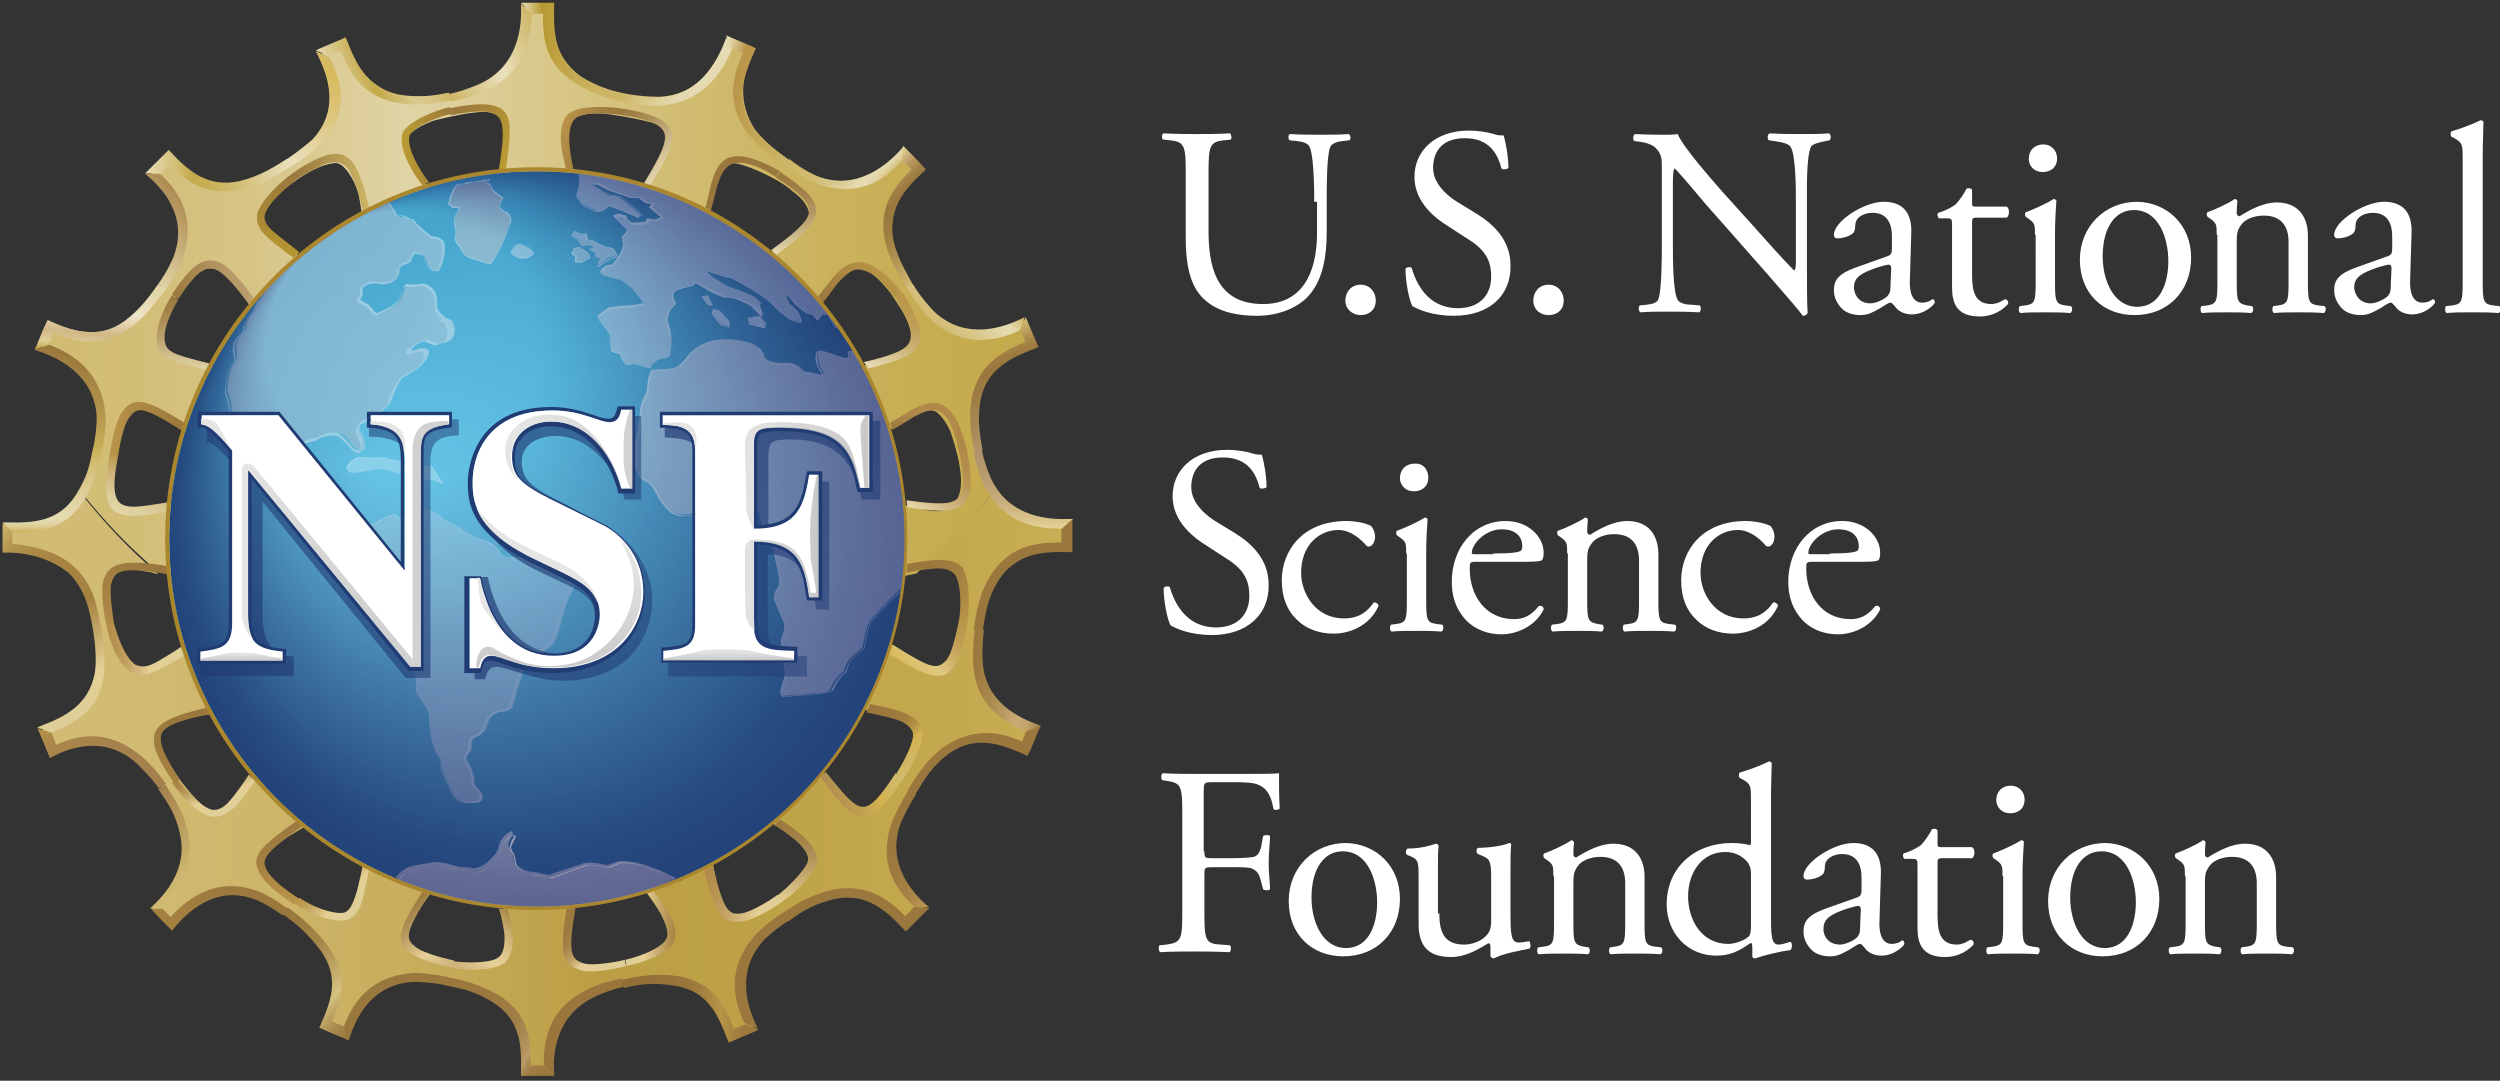
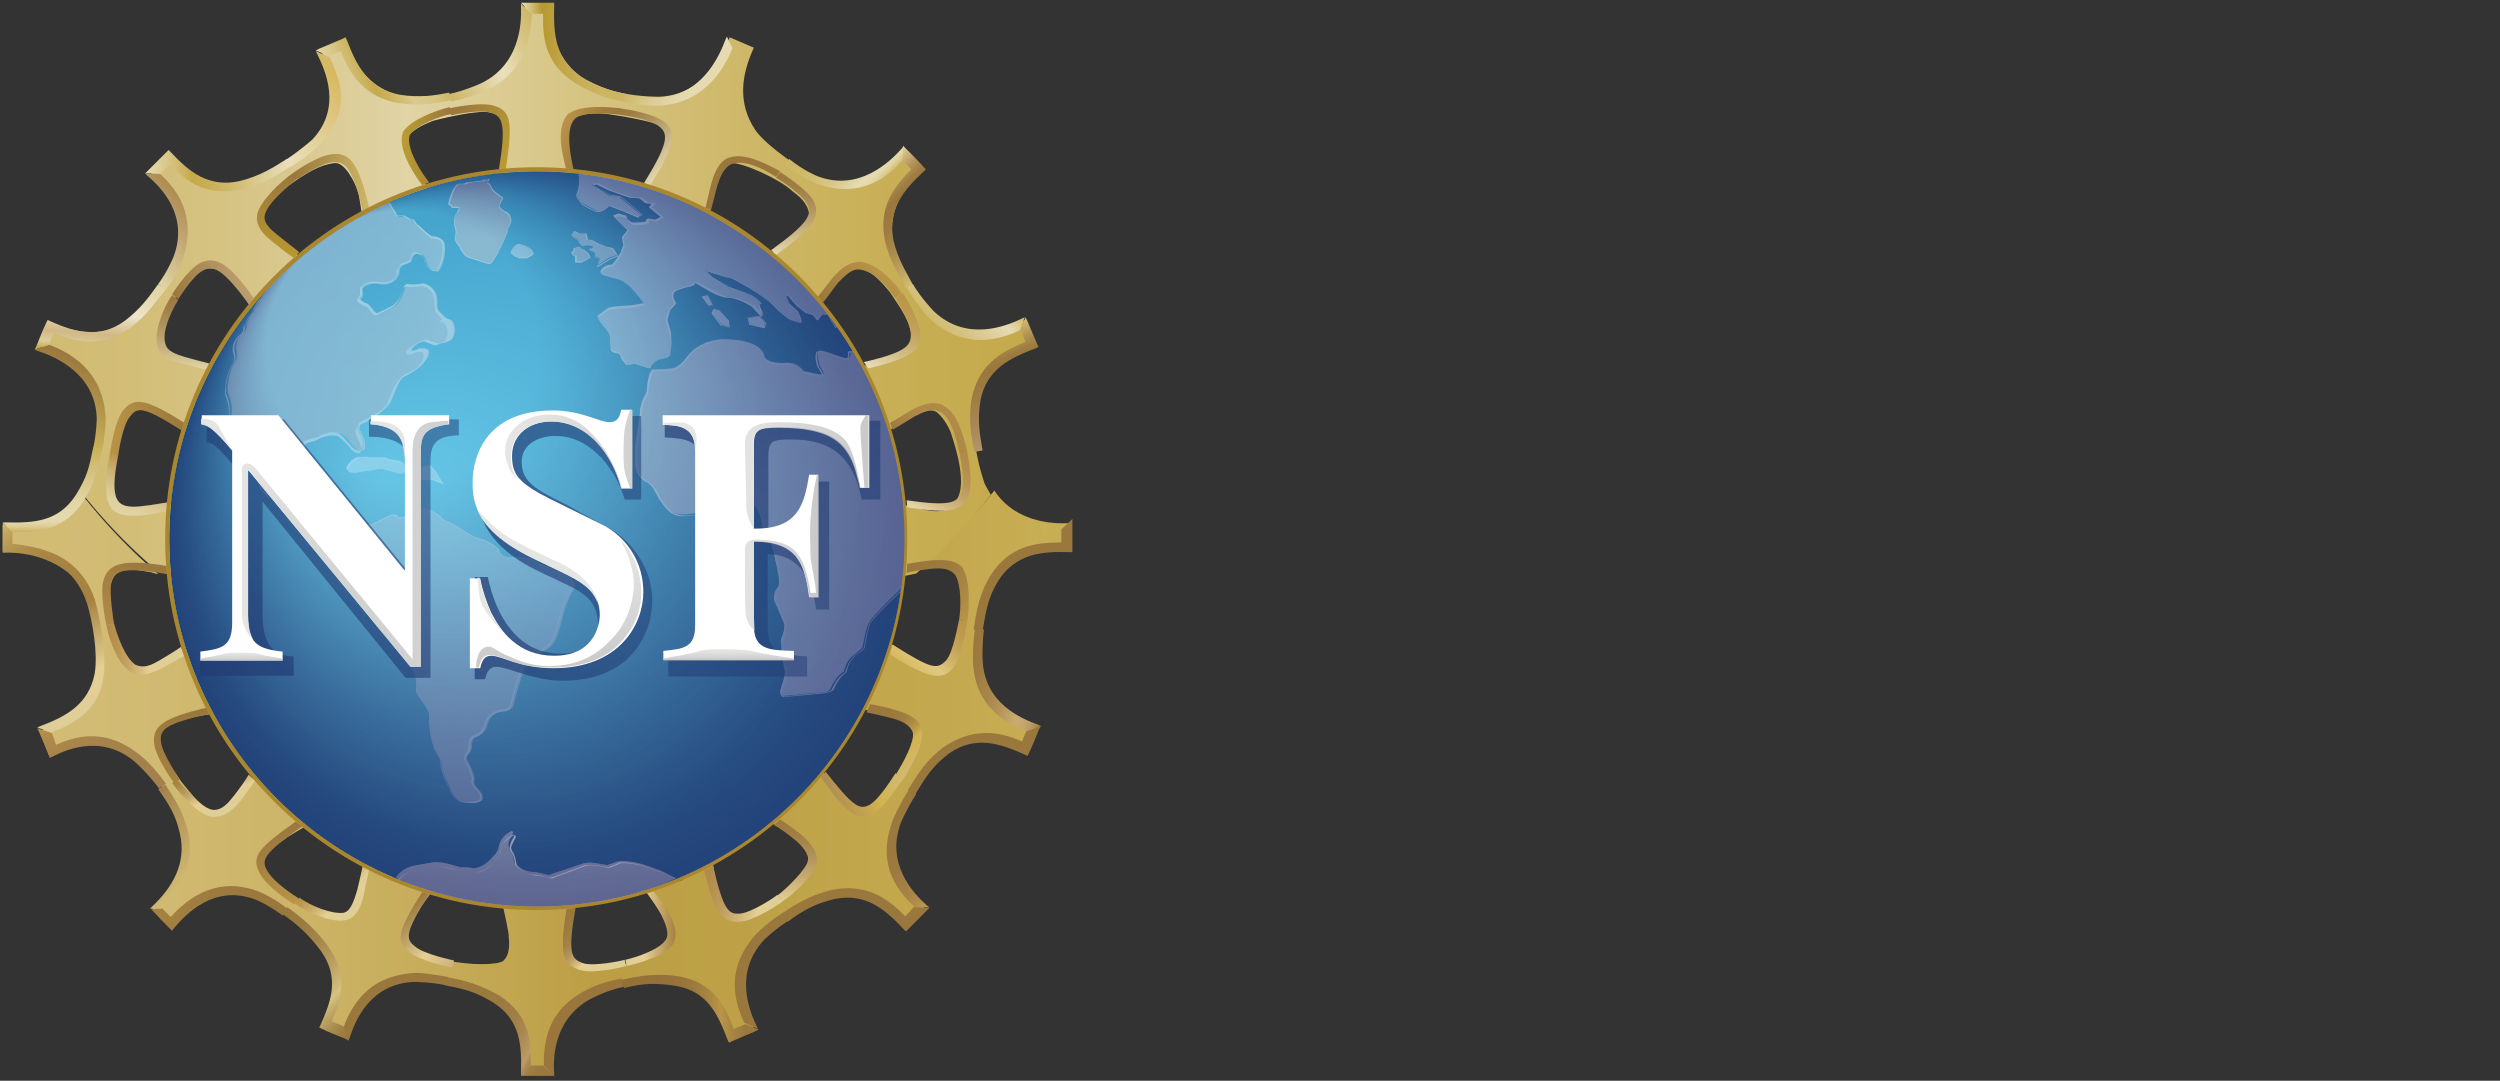
<svg xmlns="http://www.w3.org/2000/svg" xml:space="preserve" id="Layer_2" x="0" y="0" style="enable-background:new 0 0 361.8 156.4" version="1.1" viewBox="0 0 361.8 156.4">
  <rect x="0" y="0" width="361.8" height="156.4" fill="#333333" stroke="none" />
  <style>.st8{fill:#9a773d}.st64{fill:#fff}.st80{fill:#8fa5cd}.st81{opacity:.9;fill:#98acd1}.st86{fill:#b2d9f3}.st87{fill:#bec9e1}.st92{fill:#a4b5d5}.st97{fill:#213b73}.st104{fill:#e5e5e4}</style>
  <linearGradient id="SVGID_1_" x1=".424" x2="154.942" y1="113.137" y2="113.137" gradientUnits="userSpaceOnUse">
    <stop offset="0" style="stop-color:#d1bb72" />
    <stop offset=".129" style="stop-color:#cfb86e" />
    <stop offset=".269" style="stop-color:#c9b060" />
    <stop offset=".415" style="stop-color:#bfa34b" />
    <stop offset=".553" style="stop-color:#b3922f" />
    <stop offset=".719" style="stop-color:#b79735" />
    <stop offset=".931" style="stop-color:#c1a444" />
    <stop offset="1" style="stop-color:#c5aa4b" />
  </linearGradient>
  <path d="M143.9 71c-3.2 4.1-6.9 7.9-10.8 11.4.5-.1 1.1-.2 1.6-.3 1.4-.1 3-.3 4 .8.8 1.3.9 3.1.8 4.8-.2 1.9-.3 6-2.1 8.1s-4.4 0-5.9-.8c-2.6-1.9-5.2-3.7-7.6-5.7-.7.5-1.5 1-2.2 1.4 2.1 2 4 4.2 5.7 6.5.1 2.2-2.5 1.4-3.8 2.1-2.5.1-4.9.4-7.2.1-.5.9-1 1.8-1.6 2.6 4.7-.1 9.4.4 14.1 1.4 1.4.4 2.9.9 3.4 2.3.3 2.3-1.5 5.6-3.8 9.1-.7 1-1.5 2.2-2.5 2.6-2.6.9-4-1.7-5.1-2.9-2.4-3.9-4.9-7.6-6.4-11.9-.6.9-1.2 1.7-1.8 2.5 1.6 3.1 2.7 6.4 3.5 9.9-.7 2-2.9.3-4.3.5-2.4-.8-4.8-1.5-6.8-2.7-.8.6-1.6 1.2-2.5 1.8 4.4 1.7 8.6 4 12.6 6.8 1.1.9 2.3 1.9 2.3 3.4-.3 1.4-1.3 3.3-4.5 5.3-1.7 1.1-3.7 2.7-6 2.5s-2.8-2.7-3.3-4.3c-.7-4.5-1.6-8.9-1.3-13.5-.9.6-1.8 1.1-2.7 1.7.3 3.5.1 7-.5 10.5-1.5 1.6-2.8-.8-4.2-1.2-1.9-1.7-3.8-3.2-5.2-5.1-1 .3-2 .5-3 .7 3.4 3.3 6.4 7 9 11 .7 1.3 1.4 2.7.8 4-.6.9-1.1 1.5-3.4 2.5-1.1.4-6.2 1.2-6.3 1.2-.9.1-1.6.3-3-.3-1.5-.5-1.5-3.8-1.4-5.5.9-4.6 1.9-8.9 3.9-12.9-1 .2-2 .4-3.1.5-1.1 3.3-2.6 6.4-4.5 9.4-2 .9-2.2-1.8-3.4-2.7-1.1-2.3-2.3-4.4-2.9-6.6-1-.1-2-.3-3-.5 1.9 4.3 3.3 8.9 4.1 13.6.1 1.4.3 3-.8 4-1 .6-4.8.6-8.2-.1-2.6-.5-5.1-1.7-5.4-2.3-.8-1.4.5-3.4 1.3-4.9 2.7-3.7 5.1-7.4 8.5-10.4-1-.2-2-.4-3-.7-2.3 2.6-4.9 4.9-7.7 7-2.2.1-1.4-2.5-2.1-3.8-.1-2.5-.4-4.9-.1-7.2-.9-.5-1.8-1-2.6-1.6.1 4.7-.4 9.5-1.4 14.1-.4 1.4-.9 2.9-2.3 3.4-1.3.4-2.8-.3-4.3-.9-.3-.2-5.4-3.4-7-5.4-2.1-2.6 1.7-4 3-5.1 3.9-2.3 7.6-4.8 11.8-6.3-.9-.6-1.7-1.2-2.5-1.8-3.1 1.6-6.3 2.7-9.7 3.5-2-.7-.3-2.9-.5-4.3.8-2.3 1.5-4.7 2.6-6.7-.6-.8-1.2-1.6-1.8-2.5-1.7 4.4-4 8.5-6.7 12.4-.9 1.1-1.9 2.3-3.4 2.2-1.9-.5-3.7-2.9-5.1-4.6-1.2-1.9-2.6-3.3-3.2-5.7s2.8-3.2 4.7-3.6c4.4-.7 8.8-1.6 13.3-1.3-.6-.9-1.1-1.7-1.6-2.6-3.5.2-6.9 0-10.3-.5-1.6-1.5.8-2.8 1.2-4.1 1.3-1.4 2.5-2.9 3.8-4.1-.7-.5-1.5-.9-2.2-1.4-2.6 2.3-5.3 4.4-8.3 6.3-1.3.7-2.7 1.4-4 .8-1.5-1.1-2.3-3.4-2.9-5.4-.7-2.4-1.4-4.4-.6-7.2s4-1.7 5.7-1.5c.4.1.7.2 1.1.3-4.1-3.5-7.8-7.4-11.1-11.6 0 .1-.1.2-.1.3-3 3.4-7 4.4-11.3 4.2v3.8c4.8-.3 9.8 1.4 12 6.3.2.6.4 1.1.6 1.7 1.2 5 1.1 7.3.9 9.4-.9 4.6-4.2 7.1-8.2 8.6.5 1.2 1 2.6 1.4 3.5 4.3-2.1 9.5-2.5 13.4 1.2l2.7 3c1.9 2.5 2.8 4.8 3.1 6.8.9 4.6-1.2 8.1-4.3 11.1l2.7 2.7c3.2-3.6 7.9-5.9 12.9-4 .4.2 5 2.9 6.6 4.5l2.2 2.2c2.6 3.9 2 8 .2 11.9 1.2.5 2.6 1.1 3.5 1.5 1.6-4.5 5-8.5 10.4-8.6.5 0 2.5-.2 6.8 1.1 1.5.5 2.9 1.1 4.1 1.7 3.9 2.6 4.9 6.6 4.8 10.9H80c-.3-4.8 1.4-9.8 6.3-12 4-1.5 8.9-1.6 11-1.6 4.6.9 7.1 4.2 8.6 8.2 1.2-.5 2.6-1 3.5-1.4-2.1-4.3-2.5-9.5 1.2-13.4 2-2 7.5-4.8 9.5-5.6 4.6-.9 8.1 1.2 11.1 4.3l2.7-2.7c-3.6-3.2-5.9-7.9-4-12.9.6-1.4 4.5-6.8 4.7-7.1l2-2c3.9-2.6 8-2 11.9-.2.5-1.2 1.1-2.6 1.5-3.5-4.5-1.6-8.5-5-8.6-10.4-.1-5.3 1.8-8.9 2.7-10.7 2.6-3.9 6.6-4.9 10.9-4.8v-3.8c-4.3.3-8.7-1-11.1-4.7z" style="fill:url(#SVGID_1_)" />
  <linearGradient id="SVGID_2_" x1=".424" x2="154.942" y1="113.137" y2="113.137" gradientUnits="userSpaceOnUse">
    <stop offset="0" style="stop-color:#d5c27e" />
    <stop offset=".55" style="stop-color:#d5c27e" />
    <stop offset=".83" style="stop-color:#d3bf78" />
    <stop offset="1" style="stop-color:#d1bb72" />
  </linearGradient>
  <path d="M143.9 71c-3.2 4.1-6.9 7.9-10.8 11.4.5-.1 1.1-.2 1.6-.3 1.4-.1 3-.3 4 .8.8 1.3.9 3.1.8 4.8-.2 1.9-.3 6-2.1 8.1s-4.4 0-5.9-.8c-2.6-1.9-5.2-3.7-7.6-5.7-.7.5-1.5 1-2.2 1.4 2.1 2 4 4.2 5.7 6.5.1 2.2-2.5 1.4-3.8 2.1-2.5.1-4.9.4-7.2.1-.5.9-1 1.8-1.6 2.6 3.6-.1 7.2.2 10.8.8l3.3.6c1.4.4 2.9.9 3.4 2.3.3 2.3-1.5 5.6-3.8 9.1-.7 1-1.5 2.2-2.5 2.6-2.6.9-4-1.7-5.1-2.9-.5-.8-.9-1.5-1.4-2.3-1.9-3.1-3.8-6.2-5-9.6-.6.9-1.2 1.7-1.8 2.5 1.6 3.1 2.7 6.4 3.5 9.9-.7 2-2.9.3-4.3.5-2.4-.8-4.8-1.5-6.8-2.7-.8.6-1.6 1.2-2.5 1.8 4.4 1.7 8.6 4 12.6 6.8 1.1.9 2.3 1.9 2.3 3.4-.3 1.4-1.3 3.3-4.5 5.3-1.7 1.1-3.7 2.7-6 2.5s-2.8-2.7-3.3-4.3c-.7-4.5-1.6-8.9-1.3-13.5-.9.6-1.8 1.1-2.7 1.7.3 3.5.1 7-.5 10.5-1.5 1.6-2.8-.8-4.2-1.2-1.9-1.7-3.8-3.2-5.2-5.1-1 .3-2 .5-3 .7 3.4 3.3 6.4 7 9 11 .7 1.3 1.4 2.7.8 4-.6.9-1.1 1.5-3.4 2.5-1.1.4-6.2 1.2-6.3 1.2-.9.1-1.6.3-3-.3-1.5-.5-1.5-3.8-1.4-5.5.9-4.6 1.9-8.9 3.9-12.9-1 .2-2 .4-3.1.5-1.1 3.3-2.6 6.4-4.5 9.4-2 .9-2.2-1.8-3.4-2.7-1.1-2.3-2.3-4.4-2.9-6.6-1-.1-2-.3-3-.5 1.9 4.3 3.3 8.9 4.1 13.6.1 1.4.3 3-.8 4-1 .6-4.8.6-8.2-.1-2.6-.5-5.1-1.7-5.4-2.3-.8-1.4.5-3.4 1.3-4.9 2.7-3.7 5.1-7.4 8.5-10.4-1-.2-2-.4-3-.7-2.3 2.6-4.9 4.9-7.7 7-2.2.1-1.4-2.5-2.1-3.8-.1-2.5-.4-4.9-.1-7.2-.9-.5-1.8-1-2.6-1.6.1 4.7-.4 9.5-1.4 14.1-.4 1.4-.9 2.9-2.3 3.4-1.3.4-2.8-.3-4.3-.9-.3-.2-5.4-3.4-7-5.4-2.1-2.6 1.7-4 3-5.1 3.9-2.3 7.6-4.8 11.8-6.3-.9-.6-1.7-1.2-2.5-1.8-3.1 1.6-6.3 2.7-9.7 3.5-2-.7-.3-2.9-.5-4.3.8-2.3 1.5-4.7 2.6-6.7-.6-.8-1.2-1.6-1.8-2.5-1.7 4.4-4 8.5-6.7 12.4-.9 1.1-1.9 2.3-3.4 2.2-1.9-.5-3.7-2.9-5.1-4.6-1.2-1.9-2.6-3.3-3.2-5.7s2.8-3.2 4.7-3.6c4.4-.7 8.8-1.6 13.3-1.3-.6-.9-1.1-1.7-1.6-2.6-3.5.2-6.9 0-10.3-.5-1.6-1.5.8-2.8 1.2-4.1 1.3-1.4 2.5-2.9 3.8-4.1-.7-.5-1.5-.9-2.2-1.4-2.6 2.3-5.3 4.4-8.3 6.3-1.3.7-2.7 1.4-4 .8-1.5-1.1-2.3-3.4-2.9-5.4-.7-2.4-1.4-4.4-.6-7.2s4-1.7 5.7-1.5c.4.1.7.2 1.1.3-4.1-3.5-7.8-7.4-11.1-11.6 0 .1-.1.2-.1.3-3 3.4-7 4.4-11.3 4.2v3.8c4.8-.3 9.8 1.4 12 6.3.2.6.4 1.1.6 1.7 1.2 5 1.1 7.3.9 9.4-.9 4.6-4.2 7.1-8.2 8.6.5 1.2 1 2.6 1.4 3.5 4.3-2.1 9.5-2.5 13.4 1.2l2.7 3c1.9 2.5 2.8 4.8 3.1 6.8.9 4.6-1.2 8.1-4.3 11.1l2.7 2.7c3.2-3.6 7.9-5.9 12.9-4 .4.2 5 2.9 6.6 4.5l2.2 2.2c2.6 3.9 2 8 .2 11.9 1.2.5 2.6 1.1 3.5 1.5 1.6-4.5 5-8.5 10.4-8.6.5 0 2.5-.2 6.8 1.1 1.5.5 2.9 1.1 4.1 1.7 3.9 2.6 4.9 6.6 4.8 10.9H80c-.3-4.8 1.4-9.8 6.3-12 4-1.5 8.9-1.6 11-1.6 4.6.9 7.1 4.2 8.6 8.2 1.2-.5 2.6-1 3.5-1.4-2.1-4.3-2.5-9.5 1.2-13.4 2-2 7.5-4.8 9.5-5.6 4.6-.9 8.1 1.2 11.1 4.3l2.7-2.7c-3.6-3.2-5.9-7.9-4-12.9.6-1.4 4.5-6.8 4.7-7.1l2-2c3.9-2.6 8-2 11.9-.2.5-1.2 1.1-2.6 1.5-3.5-4.5-1.6-8.5-5-8.6-10.4-.1-5.3 1.8-8.9 2.7-10.7 2.6-3.9 6.6-4.9 10.9-4.8v-3.8c-4.3.3-8.7-1-11.1-4.7z" style="opacity:.27;fill:url(#SVGID_2_)" />
  <linearGradient id="SVGID_3_" x1="5.434" x2="149.663" y1="43.389" y2="43.389" gradientUnits="userSpaceOnUse">
    <stop offset="0" style="stop-color:#d1bb72" />
    <stop offset=".096" style="stop-color:#d3be77" />
    <stop offset=".216" style="stop-color:#d7c587" />
    <stop offset=".347" style="stop-color:#dfd1a0" />
    <stop offset=".37" style="stop-color:#e1d4a5" />
    <stop offset=".536" style="stop-color:#d7c584" />
    <stop offset=".727" style="stop-color:#cdb665" />
    <stop offset=".888" style="stop-color:#c7ad52" />
    <stop offset="1" style="stop-color:#c5aa4b" />
  </linearGradient>
  <path d="M149.7 49.8c-.5-1.2-1-2.6-1.4-3.5-4.3 2.1-9.5 2.5-13.4-1.2-.8-.9-2.4-2.8-4.3-6.4-.5-1.1-.9-2.2-1.3-3.3-.9-4.6 1.2-8.2 4.3-11.1l-2.7-2.7c-3.2 3.6-7.9 5.9-12.9 4-1-.4-7.1-4.4-8.7-6.8-2.6-3.9-2-8-.2-11.9-1.2-.5-2.6-1.1-3.5-1.5-1.6 4.5-5 8.5-10.4 8.6-6.3-.1-9-1.8-10.7-2.6-3.9-2.6-4.9-6.6-4.8-10.9h-3.8c.3 4.8-1.4 9.8-6.3 12-3.9 1.6-8.8 1.5-11.1 1.5-4.6-.9-7.1-4.2-8.6-8.2-1.2.5-2.6 1-3.5 1.4 2.1 4.3 2.5 9.5-1.2 13.4-.5.5-1.4 1.6-3.7 3.1-2.2 1.4-3.5 2-6.1 2.7-4.6.9-8.1-1.2-11.1-4.3-.9.9-2 1.9-2.7 2.7 3.6 3.2 5.9 7.9 4 12.9-.1.3-4.1 6.7-6.6 8.6-3.9 2.6-8 2-11.9.2-.5 1.2-1.1 2.6-1.5 3.5 4.5 1.6 8.5 5 8.6 10.4 0 .5-.3 4.5-1.1 7.1-.4 1.4-1 2.5-1.6 3.4 3.3 4.2 7 8.1 11.1 11.6 4 1 8 1.8 11.6 3.6-.2-1-.3-2-.5-3-3.3-1.1-6.3-2.6-9.3-4.4-.9-2 1.8-2.2 2.7-3.4 2.2-1.1 4.4-2.3 6.6-2.9.1-1 .3-2 .5-3-4.3 1.9-8.9 3.3-13.6 4.1-1.4.1-3 .3-4-.8-.7-1.2-.4-2.9-.2-4.6.1-1.1 1.3-8.2 2.6-8.7s3.4.3 4.9 1.1c3.7 2.7 7.4 5.2 10.4 8.6.2-1 .5-2 .7-3-2.7-2.3-5-4.9-7-7.8-.1-2.2 2.5-1.4 3.8-2.1 2.5-.1 5-.4 7.4-.1.5-.9 1.1-1.8 1.6-2.6-4.8.1-9.6-.4-14.3-1.4-1.4-.4-2.9-.9-3.4-2.3-.3-1.8.7-3.9 1.6-5.7.2-.2 2.6-4.3 4.7-5.1s4 1.3 5.1 2.6c2.4 3.9 4.9 7.6 6.4 11.9.6-.9 1.2-1.7 1.8-2.5-1.6-3.1-2.7-6.4-3.5-9.8.7-2 2.9-.3 4.3-.4 2.4.8 4.7 1.5 6.7 2.7.8-.6 1.6-1.2 2.5-1.8-4.4-1.7-8.6-4-12.5-6.7-1.1-.9-2.3-1.9-2.3-3.4.4-1.5 1.5-2.9 2.9-4 3.5-2.7 5.7-3.8 7.6-4 1.5-.2 3 2.8 3.5 4.4.7 4.5 1.6 8.9 1.3 13.4.9-.6 1.7-1.1 2.6-1.6-.2-3.5-.1-6.9.5-10.4 1.5-1.6 2.8.8 4.2 1.2 1.9 1.7 3.8 3.2 5.2 5.1 1-.3 2-.5 3-.7-3.4-3.3-6.5-7-9-11.1-.7-1.3-1.4-2.7-.8-4 .8-1.1 2.2-1.8 3.7-2.4.3-.1 3.9-1 6-1.2 1-.1 1.9-.3 3.3.3 1.6.7 1.4 3.8 1.2 5.5-1.1 4.4-1.9 8.8-3.9 12.8 1-.2 2-.3 3.1-.5 1.1-3.3 2.6-6.4 4.5-9.4 2-.9 2.2 1.8 3.4 2.7 1.1 2.3 2.3 4.4 2.9 6.7 1 .1 2 .3 3.1.5-1.9-4.3-3.3-8.9-4.1-13.7-.1-1.4-.3-3 .8-4 1.3-.8 3.2-.9 5-.7 3 .4 5.6 1 6.3 1.2.6.2 1.1.3 1.9 1.1 1 1-.3 4-1.1 5.5-2.7 3.7-5.2 7.6-8.7 10.6.6.1 1.1.2 1.7.4.4.1.9.2 1.3.3 2.3-2.7 5-5.1 7.9-7.2 2.2-.1 1.4 2.5 2.1 3.8.1 2.6.5 5.1.1 7.5h-.1c.9.4 1.6.8 2.2 1.4.2.1.3.2.5.3-.1-4.8.4-9.7 1.4-14.4.4-1.4.9-2.9 2.3-3.4 1.6-.2 7.1 2.3 8.9 4 .9.7 2.3 1.7 2.5 3.4.2 1.8-1.8 3-3.1 4.1-3.9 2.4-7.7 4.9-12 6.4.9.6 1.7 1.2 2.5 1.8 3.2-1.6 6.4-2.7 9.9-3.5 2 .7.3 2.9.4 4.3-.8 2.4-1.5 4.8-2.7 6.8.6.8 1.2 1.6 1.8 2.5 1.7-4.4 4-8.7 6.8-12.6.9-1.1 1.9-2.3 3.4-2.3 1.8.5 3.4 2.2 4.7 3.8 1.3 2 3.1 4.3 3.1 6.6s-2.8 3-4.4 3.6c-4.5.7-8.9 1.6-13.3 1.3.6.9 1.1 1.7 1.6 2.6 3.5-.2 6.9-.1 10.3.5 1.6 1.5-.8 2.8-1.2 4.2-1.7 1.8-3.1 3.8-5 5.2.3 1 .5 2 .7 3 3.3-3.4 6.9-6.4 10.9-8.9 1.3-.7 2.7-1.4 4-.8.9.7 1.6 1.8 2.1 3 .2.7 2.2 6.1 1.2 9-1.1 2.9-3.5 2.5-5.3 2.1-4.4-1.1-8.8-1.9-12.8-3.9.2 1 .4 2 .5 3.1 3.3 1.1 6.4 2.6 9.3 4.5.9 2-1.8 2.2-2.7 3.4-2.2 1.1-4.3 2.3-6.6 2.9-.1 1-.3 2-.5 3 3.8-1.7 7.8-2.9 11.9-3.7 3.9-3.4 7.6-7.2 10.8-11.4-.3-.5-.6-1-.9-1.6-1.8-5.3-1.6-8.9-1.6-11 1.4-5.2 4.8-7.6 8.8-9.2z" style="fill:url(#SVGID_3_)" />
  <linearGradient id="SVGID_4_" x1="157.824" x2="171.581" y1="108.597" y2="102.897" gradientTransform="matrix(-.005 -1 1 -.005 -90.24 274.687)" gradientUnits="userSpaceOnUse">
    <stop offset="0" style="stop-color:#a3804c" />
    <stop offset=".61" style="stop-color:#a5824c" />
    <stop offset=".829" style="stop-color:#ac884a" />
    <stop offset=".985" style="stop-color:#b79348" />
    <stop offset="1" style="stop-color:#b99548" />
  </linearGradient>
  <path d="M7.5 106.1c.4.9.3.9.6 1.7 5.3-2.5 9.5-1 13 2.2.7.7 1.6 1.6 2.9 3.4l-1 .7c-1.2-1.7-3.1-3.5-3.1-3.5-4.7-4.4-10-2.3-12.3-1.1l-.4.2-.2-.6c-.4-.9-.9-2.2-1.4-3.3l-.2-.4 2.1.7z" style="fill:url(#SVGID_4_)" />
  <linearGradient id="SVGID_5_" x1="170.365" x2="184.708" y1="103.852" y2="97.909" gradientTransform="matrix(-.005 -1 1 -.005 -90.24 274.687)" gradientUnits="userSpaceOnUse">
    <stop offset="0" style="stop-color:#ddce98" />
    <stop offset=".384" style="stop-color:#e4cf94" />
    <stop offset="1" style="stop-color:#a68241" />
  </linearGradient>
  <path d="m5.4 105.3.4-.2c3.7-1.4 7-3.1 7.9-7.6.5-3-.3-7.6-1.2-10.5l1.2-.3c.9 3.1 1.7 8.3 1.3 11.2-.7 4.8-4 6.7-7.5 8.1l-2.1-.7z" style="fill:url(#SVGID_5_)" />
  <linearGradient id="SVGID_6_" x1="21.747" x2="41.525" y1="131.368" y2="131.368" gradientUnits="userSpaceOnUse">
    <stop offset=".003" style="stop-color:#a78341" />
    <stop offset=".445" style="stop-color:#9d7a3e" />
    <stop offset="1" style="stop-color:#9a773d" />
  </linearGradient>
  <path d="m23.4 131.4 1.3 1.3c3.9-4.3 8.2-5.4 12.7-3.7 1 .4 2.5 1.2 4.2 2.5l-.7 1c-2.1-1.6-3.9-2.3-3.9-2.3-6-2.3-10.1 2.1-11.8 4.1l-.3.4-.5-.5c-.7-.7-1.4-1.4-2.2-2.3l-.3-.3 1.5-.2z" style="fill:url(#SVGID_6_)" />
  <linearGradient id="SVGID_7_" x1="182.978" x2="194.481" y1="211.623" y2="206.856" gradientTransform="rotate(-112.768 77.213 221.02)" gradientUnits="userSpaceOnUse">
    <stop offset="0" style="stop-color:#d1bb72" />
    <stop offset="1" style="stop-color:#a3804c" />
  </linearGradient>
  <path d="m21.7 131.5.3-.3c2.9-2.7 5.1-6.3 4-10.7-.6-2.6-1.5-4-3.1-6.3l1-.7c1.4 2.2 2.5 3.7 3.3 6.8 1 4.8-1 8.5-3.8 11.2h-1.7z" style="fill:url(#SVGID_7_)" />
  <linearGradient id="SVGID_8_" x1="38.487" x2="52.545" y1="134.473" y2="148.531" gradientUnits="userSpaceOnUse">
    <stop offset="0" style="stop-color:#99773d" />
    <stop offset=".168" style="stop-color:#9c7b40" />
    <stop offset=".324" style="stop-color:#a5864a" />
    <stop offset=".475" style="stop-color:#b4995b" />
    <stop offset=".622" style="stop-color:#c9b372" />
    <stop offset=".695" style="stop-color:#d6c380" />
    <stop offset=".698" style="stop-color:#d5c27f" />
    <stop offset=".781" style="stop-color:#bba162" />
    <stop offset=".861" style="stop-color:#a88a4e" />
    <stop offset=".936" style="stop-color:#9d7c41" />
    <stop offset="1" style="stop-color:#99773d" />
  </linearGradient>
  <path d="m50.5 150.6-.6-.3c-1-.4-2.3-.9-3.3-1.4l-.4-.2.2-.4c1.6-3.6 2.7-6.8.1-10.6-1.8-2.4-3.3-3.8-5.6-5.4l.7-1c2.1 1.5 4.1 3.2 6 5.8 2.7 4 2 7.1.4 10.7.9.4.9.4 1.7.7l.8 2.1z" style="fill:url(#SVGID_8_)" />
  <path d="M49.7 148.7c2-5.5 5.7-7.7 10.5-7.9.9 0 2.5.2 4.7.6l-.3 1.2c-2.3-.5-4.6-.5-4.6-.5-6.4.2-8.6 5.6-9.4 8.1l-.2.4-.7-1.9z" class="st8" />
  <linearGradient id="SVGID_9_" x1="81.178" x2="63.352" y1="154.105" y2="143.814" gradientUnits="userSpaceOnUse">
    <stop offset="0" style="stop-color:#99773d" />
    <stop offset=".125" style="stop-color:#9b793f" />
    <stop offset=".17" style="stop-color:#a07e46" />
    <stop offset=".202" style="stop-color:#aa8851" />
    <stop offset=".228" style="stop-color:#b79662" />
    <stop offset=".234" style="stop-color:#bc9b68" />
    <stop offset=".257" style="stop-color:#b79662" />
    <stop offset=".341" style="stop-color:#aa8851" />
    <stop offset=".445" style="stop-color:#a07e46" />
    <stop offset=".592" style="stop-color:#9b793f" />
    <stop offset="1" style="stop-color:#99773d" />
  </linearGradient>
  <path d="M80.2 155.7h-4.8v-.5c.1-4-.1-7.6-4-10.1-2.6-1.6-4.3-2-7-2.5l.2-1.2c2.8.5 4.9 1.1 7.7 2.7 4.1 2.7 4.6 6.1 4.5 10.1h1.8l1.6 1.5z" style="fill:url(#SVGID_9_)" />
  <path d="M78.7 154.2c-.1-5.8 2.2-9 6.5-11.1 1-.5 2.6-1.1 4.8-1.5l.3 1.2c-2.3.5-4.1 1.4-4.1 1.4-5.9 2.7-6.2 8.5-6 11.1v.5l-1.5-1.6z" style="fill:#9a763c" />
  <linearGradient id="SVGID_10_" x1="89.883" x2="109.778" y1="145.834" y2="145.834" gradientUnits="userSpaceOnUse">
    <stop offset="0" style="stop-color:#927038" />
    <stop offset=".363" style="stop-color:#947239" />
    <stop offset=".518" style="stop-color:#9b793c" />
    <stop offset=".634" style="stop-color:#a88541" />
    <stop offset=".729" style="stop-color:#b99548" />
    <stop offset=".734" style="stop-color:#b79347" />
    <stop offset=".81" style="stop-color:#a78442" />
    <stop offset=".893" style="stop-color:#9d7a3e" />
    <stop offset="1" style="stop-color:#9a773d" />
  </linearGradient>
  <path d="m109.8 149-.6.3c-.9.4-2.2.9-3.3 1.4l-.4.2-.2-.4c-1.4-3.7-2.9-7-7.4-7.8-3-.5-4.9-.4-7.6.3l-.3-1.2c2.6-.6 5.2-1 8.3-.5 4.8.9 6.5 3.9 7.9 7.6.9-.4.9-.3 1.7-.7l1.9.8z" style="fill:url(#SVGID_10_)" />
  <path d="M107.7 148c-2.5-5.3-1.4-9.4 1.8-12.9.7-.7 1.8-1.7 3.6-2.9l.9 1.1c-2 1.3-3.4 2.7-3.4 2.7-4.4 4.7-2.2 10.2-1.1 12.5l.2.4-2-.9z" class="st8" />
  <path d="m134.5 131.4-.5.5-2.6 2.6-.3.3-.3-.3c-2.7-2.9-5.5-5.3-10-4.4-2.9.7-4.5 1.6-6.8 3.3l-1-1.1c2.2-1.5 4.2-2.7 7.3-3.5 4.8-1 8 1 10.7 3.8.7-.7.7-.7 1.3-1.4l2.2.2z" class="st8" />
  <linearGradient id="SVGID_11_" x1="127.569" x2="137.604" y1="118.248" y2="128.283" gradientUnits="userSpaceOnUse">
    <stop offset="0" style="stop-color:#9a773d" />
    <stop offset=".481" style="stop-color:#9c793f" />
    <stop offset=".704" style="stop-color:#a48144" />
    <stop offset=".874" style="stop-color:#b08d4d" />
    <stop offset="1" style="stop-color:#c09d58" />
  </linearGradient>
  <path d="M132.4 131.3c-4.3-3.9-4.9-8.1-3.2-12.6.4-.9 1-2.3 2.3-4.4l1.1.6c-1.4 2.2-2.2 4.1-2.2 4.1-2.3 6 1.8 10.3 3.7 12l.4.3h-2.1z" style="fill:url(#SVGID_11_)" />
  <linearGradient id="SVGID_12_" x1="-329.124" x2="-314.39" y1="967.297" y2="961.191" gradientTransform="rotate(134.733 87.754 633.503)" gradientUnits="userSpaceOnUse">
    <stop offset="0" style="stop-color:#9a773d" />
    <stop offset="1" style="stop-color:#9a773d" />
  </linearGradient>
  <path d="m150.6 105.1-.3.6c-.4 1-.9 2.3-1.4 3.3l-.2.4-.4-.2c-3.6-1.6-7.1-2.8-10.9-.2-2.4 1.8-3.4 3.4-4.9 5.9l-1.1-.6c1.4-2.2 2.6-4.3 5.2-6.2 4-2.7 7.7-2.4 11.3-.8.4-.9.3-.8.7-1.6l2-.6z" style="fill:url(#SVGID_12_)" />
  <linearGradient id="SVGID_13_" x1="-330.103" x2="-335.906" y1="975.192" y2="962.595" gradientTransform="rotate(134.733 87.754 633.503)" gradientUnits="userSpaceOnUse">
    <stop offset="0" style="stop-color:#9a773d" />
    <stop offset=".198" style="stop-color:#9e7b41" />
    <stop offset=".397" style="stop-color:#a8874d" />
    <stop offset=".597" style="stop-color:#ba9a61" />
    <stop offset=".723" style="stop-color:#c9aa72" />
    <stop offset=".815" style="stop-color:#c6a76f" />
    <stop offset=".882" style="stop-color:#be9e66" />
    <stop offset=".941" style="stop-color:#b08f56" />
    <stop offset=".994" style="stop-color:#9c7a40" />
    <stop offset="1" style="stop-color:#99773d" />
  </linearGradient>
  <path d="M148.6 105.8c-5.5-2-7.7-5.6-7.8-10.4 0-.9 0-2.2.3-4.5l1.3.2c-.3 2.4-.2 4.3-.2 4.3.2 6.4 5.6 8.6 8.1 9.5l.4.2-2.1.7z" style="fill:url(#SVGID_13_)" />
  <path d="M155.2 75.1v4.8h-.5c-4-.1-7.7.2-10.2 4.1-1.6 2.6-1.8 4.5-2.3 7.3l-1.3-.2c.4-2.6.8-5.2 2.5-7.9 2.7-4.1 6.2-4.7 10.2-4.7v-1.9l1.6-1.5z" class="st8" />
  <linearGradient id="SVGID_14_" x1="-530.051" x2="-519.54" y1="1040.178" y2="1035.822" gradientTransform="scale(-1) rotate(-67.767 -1161.936 203.092)" gradientUnits="userSpaceOnUse">
    <stop offset="0" style="stop-color:#b2956a" />
    <stop offset=".268" style="stop-color:#b5996d" />
    <stop offset=".523" style="stop-color:#bfa475" />
    <stop offset=".772" style="stop-color:#cfb782" />
    <stop offset="1" style="stop-color:#e4d094" />
  </linearGradient>
-   <path d="M153.6 76.5c-5.9.1-9.2-2.3-11.4-6.6-.3-.9-.8-1.9-1.3-4.5l1.2-.2c.5 2.3 1.3 4 1.3 4 2.7 5.9 8.8 6 11.4 5.9h.5l-1.7 1.4z" style="fill:url(#SVGID_14_)" />
  <linearGradient id="SVGID_15_" x1="147.518" x2="158.799" y1="-5.646" y2="-5.646" gradientTransform="rotate(-67.5 154.278 140.678)" gradientUnits="userSpaceOnUse">
    <stop offset="0" style="stop-color:#b18a49" />
    <stop offset="1" style="stop-color:#99773d" />
  </linearGradient>
  <path d="M24.2 83.1c-6.7-1.2-7.7-.4-8.1 1.3-.3 1.4.3 5.3.4 5.8l-1.1.3c-.1-.3-1-4.9-.4-6.6.7-2.2 2.5-3.1 9.1-2l.1 1.2z" style="fill:url(#SVGID_15_)" />
  <linearGradient id="SVGID_16_" x1="15.451" x2="26.659" y1="93.944" y2="93.944" gradientUnits="userSpaceOnUse">
    <stop offset="0" style="stop-color:#b18a49" />
    <stop offset=".11" style="stop-color:#b69150" />
    <stop offset=".275" style="stop-color:#c4a465" />
    <stop offset=".474" style="stop-color:#dbc286" />
    <stop offset=".545" style="stop-color:#e4cf94" />
    <stop offset="1" style="stop-color:#ddce98" />
  </linearGradient>
  <path d="M26.7 94.9c-.7.4-1.8 1-2.9 1.6-1.3.7-3.3 1.7-4.8.7h-.1c-1.8-1.1-3-4.2-3.5-6.7l1.1-.3c.5 1.9 1.6 5 3.1 6 1.3.6 2.4 0 3.6-.7 1-.6 2.2-1.3 3-1.9l.5 1.3z" style="fill:url(#SVGID_16_)" />
  <linearGradient id="SVGID_17_" x1="212.944" x2="223.866" y1="79.623" y2="79.623" gradientTransform="rotate(-90 136.374 189.822)" gradientUnits="userSpaceOnUse">
    <stop offset="0" style="stop-color:#a68241" />
    <stop offset="1" style="stop-color:#99773d" />
  </linearGradient>
  <path d="M30.3 103.3c-6.6 1.5-7.2 2.3-7 4.1.2 1.7 2.6 5.2 2.7 5.4l-.8.5c-.2-.2-2.8-3.9-2.9-5.8-.2-2.3 1.1-3.6 7.7-5.1l.3.9z" style="fill:url(#SVGID_17_)" />
  <linearGradient id="SVGID_18_" x1="223.64" x2="231.002" y1="133.105" y2="133.105" gradientTransform="scale(-1) rotate(67.5 283.094 -184.304)" gradientUnits="userSpaceOnUse">
    <stop offset="0" style="stop-color:#ddce98" />
    <stop offset=".384" style="stop-color:#e4cf94" />
    <stop offset=".386" style="stop-color:#e4cf94" />
    <stop offset=".564" style="stop-color:#c9ad70" />
    <stop offset=".731" style="stop-color:#b69656" />
    <stop offset=".881" style="stop-color:#aa8746" />
    <stop offset="1" style="stop-color:#a68241" />
  </linearGradient>
  <path d="M36.9 113c-.6.9-1.3 1.8-2 2.8-.9 1.1-2.2 2.5-4.1 2.4h-.1c-1.8-.2-4.3-2.8-5.8-4.9l.8-.5c1.1 1.5 3.6 4.2 5.1 4.4 1.4.1 2.3-1.1 3.1-2.1.7-.9 1.5-2 2.1-3l.9.9z" style="fill:url(#SVGID_18_)" />
  <linearGradient id="SVGID_19_" x1="257.94" x2="268.948" y1="208.193" y2="208.193" gradientTransform="scale(-1) rotate(67.5 360.516 -186.865)" gradientUnits="userSpaceOnUse">
    <stop offset="0" style="stop-color:#b99548" />
    <stop offset="1" style="stop-color:#9a773d" />
  </linearGradient>
  <path d="M43.7 119.6c-5.5 3.9-5.9 4.8-5.1 6.3 1.1 2 4.5 4 4.6 4.1l-.6.9c-.1-.1-4.2-2.5-5.2-4.9-.9-2.1 0-3.3 5.4-7.1l.9.7z" style="fill:url(#SVGID_19_)" />
  <linearGradient id="SVGID_20_" x1="215.997" x2="223.438" y1="269.111" y2="269.111" gradientTransform="rotate(-134.999 105.459 234.62)" gradientUnits="userSpaceOnUse">
    <stop offset="0" style="stop-color:#ddce98" />
    <stop offset=".384" style="stop-color:#e4cf94" />
    <stop offset=".485" style="stop-color:#dac282" />
    <stop offset=".698" style="stop-color:#c8a963" />
    <stop offset=".877" style="stop-color:#bd9a4f" />
    <stop offset="1" style="stop-color:#b99548" />
  </linearGradient>
  <path d="M53.4 125.9c-.2 1.1-.5 2.1-.7 3.4-.4 1.7-1 3.6-2.8 3.9h-.1c-1.9.3-5.2-1.1-7.1-2.4l.6-.9c1.7 1.2 4.6 2.4 6.4 2.2 1.1-.2 1.6-2 2-3.3.3-1.2.8-3.5.8-3.5l.9.6z" style="fill:url(#SVGID_20_)" />
  <linearGradient id="SVGID_21_" x1="266.098" x2="276.949" y1="368.113" y2="368.113" gradientTransform="rotate(-134.999 118.83 295.06)" gradientUnits="userSpaceOnUse">
    <stop offset="0" style="stop-color:#cdb079" />
    <stop offset=".384" style="stop-color:#e4cf94" />
    <stop offset="1" style="stop-color:#9a773d" />
  </linearGradient>
  <path d="M62.1 129.4c-3.6 5.7-3.4 6.5-2 7.6 1.3 1.1 5.2 1.9 5.6 2l-.2 1c-1.1-.1-5-1.1-6.4-2.3-1.8-1.5-1.6-2.9 2-8.6l1 .3z" style="fill:url(#SVGID_21_)" />
  <linearGradient id="SVGID_22_" x1="167.89" x2="163.449" y1="413.825" y2="424.548" gradientTransform="scale(-1) rotate(22.5 1445.771 -453.73)" gradientUnits="userSpaceOnUse">
    <stop offset="0" style="stop-color:#cdb079" />
    <stop offset=".382" style="stop-color:#e4cf94" />
    <stop offset=".517" style="stop-color:#e1cb90" />
    <stop offset=".653" style="stop-color:#d8c084" />
    <stop offset=".789" style="stop-color:#c9ad70" />
    <stop offset=".925" style="stop-color:#b49454" />
    <stop offset="1" style="stop-color:#a68241" />
  </linearGradient>
-   <path d="M73.5 131.6c.3 1.1.6 2.5.7 3.6.1 1.4 0 3-1.2 4.2h-.1c-1.4 1.1-5.3 1.1-7.4.7l.1-1c1.9.3 5.6.3 6.6-.6.7-.5.9-2 .8-3.3-.1-.8-.4-2.6-.8-3.7l1.3.1z" style="fill:url(#SVGID_22_)" />
  <linearGradient id="SVGID_23_" x1="231.539" x2="242.541" y1="539.742" y2="544.299" gradientTransform="scale(-1) rotate(22.5 1783.764 -606.258)" gradientUnits="userSpaceOnUse">
    <stop offset="0" style="stop-color:#ddce98" />
    <stop offset=".384" style="stop-color:#e4cf94" />
    <stop offset=".422" style="stop-color:#d7c085" />
    <stop offset=".503" style="stop-color:#c1a56b" />
    <stop offset=".591" style="stop-color:#b09156" />
    <stop offset=".691" style="stop-color:#a38248" />
    <stop offset=".81" style="stop-color:#9c7a40" />
    <stop offset="1" style="stop-color:#9a773d" />
  </linearGradient>
  <path d="M83.3 131.4c-1.2 6.7-.6 7.4 1.1 8 1.6.5 5.8-.4 6-.5l.2.9c-.3.1-4.9 1.3-6.9.5-2.2-.8-2.8-2.2-1.7-8.8l1.3-.1z" style="fill:url(#SVGID_23_)" />
  <linearGradient id="SVGID_24_" x1="62.624" x2="69.978" y1="567.98" y2="567.98" gradientTransform="rotate(180 80.177 351.18)" gradientUnits="userSpaceOnUse">
    <stop offset="0" style="stop-color:#a68241" />
    <stop offset=".616" style="stop-color:#e4cf94" />
    <stop offset="1" style="stop-color:#ddce98" />
  </linearGradient>
  <path d="M94.6 129c.7.9 1.5 2 2.1 2.9.7 1.3 1.5 3 .8 4.5v.1c-1 1.7-4.6 2.8-6.8 3.3l-.2-.9c1.8-.4 5.2-1.6 5.9-3 .5-.8-.1-2.3-.7-3.5-.6-1.1-1.3-2.2-2-3.1l.9-.3z" style="fill:url(#SVGID_24_)" />
  <linearGradient id="SVGID_25_" x1="148.036" x2="159.534" y1="712.397" y2="716.582" gradientTransform="rotate(180 130.346 422.343)" gradientUnits="userSpaceOnUse">
    <stop offset="0" style="stop-color:#ddce98" />
    <stop offset=".233" style="stop-color:#e4cf94" />
    <stop offset=".413" style="stop-color:#d2b77a" />
    <stop offset=".641" style="stop-color:#c09e5f" />
    <stop offset=".844" style="stop-color:#b58f4f" />
    <stop offset="1" style="stop-color:#b18a49" />
  </linearGradient>
  <path d="M103.2 125.3c1.5 6.6 2.3 7.1 4 6.9 1.7-.2 5-2.4 5.3-2.7l.8.9c-.4.4-4.2 2.9-6.3 3-2.3.1-3.6-.9-5.1-7.5l1.3-.6z" style="fill:url(#SVGID_25_)" />
  <linearGradient id="SVGID_26_" x1="-79.24" x2="-74.709" y1="700.129" y2="689.191" gradientTransform="scale(-1) rotate(-22.5 -2154.997 380.908)" gradientUnits="userSpaceOnUse">
    <stop offset="0" style="stop-color:#9a773d" />
    <stop offset=".181" style="stop-color:#a07e44" />
    <stop offset=".439" style="stop-color:#af9056" />
    <stop offset=".741" style="stop-color:#c9af74" />
    <stop offset="1" style="stop-color:#e4cf94" />
  </linearGradient>
  <path d="M112.9 118.6c1.1.7 1.9 1.3 2.8 2 1.1.9 2.7 2.4 2.5 4.1v.1c-.5 1.9-3.1 4.4-4.9 5.6l-.8-.8c1.5-1.1 4.3-4 4.4-5 .3-.9-.9-2.3-1.9-3.1-.9-.7-2-1.6-3-2.1l.9-.8z" style="fill:url(#SVGID_26_)" />
  <linearGradient id="SVGID_27_" x1="21.733" x2="32.662" y1="866.807" y2="866.807" gradientTransform="scale(-1) rotate(-22.5 -2513.9 759.677)" gradientUnits="userSpaceOnUse">
    <stop offset="0" style="stop-color:#d1bb72" />
    <stop offset=".388" style="stop-color:#d3b250" />
    <stop offset="1" style="stop-color:#ad8b52" />
  </linearGradient>
  <path d="M119.5 111.7c3.8 4.8 4.8 5.6 6.3 4.8 1.5-.8 3.7-4.5 3.8-4.6l1.1.8c-.1.1-2.7 4.3-4.4 5.1-2.1 1-3.6.2-7.5-5.3l.7-.8z" style="fill:url(#SVGID_27_)" />
  <linearGradient id="SVGID_28_" x1="125.417" x2="133.267" y1="102.324" y2="110.174" gradientUnits="userSpaceOnUse">
    <stop offset="0" style="stop-color:#9a773d" />
    <stop offset=".332" style="stop-color:#9c793e" />
    <stop offset=".472" style="stop-color:#a38040" />
    <stop offset=".577" style="stop-color:#af8d44" />
    <stop offset=".663" style="stop-color:#c09e4a" />
    <stop offset=".73" style="stop-color:#d3b250" />
    <stop offset="1" style="stop-color:#d1bb72" />
  </linearGradient>
  <path d="M125.9 101.9c1.2.2 2.6.5 3.5.8 1.4.4 3.6 1.1 4 2.8v.1c.4 1.9-1.5 5.4-2.7 7.2l-1-.8c1-1.6 2.7-4.7 2.4-6-.5-1.3-2-1.8-3.2-2.1-1.2-.3-2.4-.6-3.5-.8l.5-1.2z" style="fill:url(#SVGID_28_)" />
  <linearGradient id="SVGID_29_" x1="-136.229" x2="-124.937" y1="981.399" y2="981.399" gradientTransform="rotate(134.999 186.356 592.358)" gradientUnits="userSpaceOnUse">
    <stop offset="0" style="stop-color:#b99548" />
    <stop offset=".175" style="stop-color:#bc994d" />
    <stop offset=".37" style="stop-color:#c5a55a" />
    <stop offset=".573" style="stop-color:#d4b970" />
    <stop offset=".702" style="stop-color:#e0c982" />
    <stop offset="1" style="stop-color:#d7b95f" />
  </linearGradient>
  <path d="M129.2 93.3c5.7 3.6 6.4 3.6 7.7 2.3 1.1-1.2 1.8-5.7 1.9-5.9l1.2.2c-.1.5-.8 5.4-2.1 6.8-1.5 1.8-3.5 1.6-9.1-2l.4-1.4z" style="fill:url(#SVGID_29_)" />
  <linearGradient id="SVGID_30_" x1="-443.182" x2="-438.605" y1="837.638" y2="826.587" gradientTransform="scale(-1) rotate(-67.5 -974.715 146.537)" gradientUnits="userSpaceOnUse">
    <stop offset="0" style="stop-color:#99773d" />
    <stop offset=".356" style="stop-color:#9d7b3e" />
    <stop offset=".704" style="stop-color:#a98642" />
    <stop offset="1" style="stop-color:#b99548" />
  </linearGradient>
  <path d="M131.3 81.6c1.2-.2 2.4-.4 3.5-.5 1.4-.1 3.6-.2 4.6 1.2v.1c1 1.7.9 5.4.6 7.5l-1.2-.2c.3-1.9.3-4.9-.5-6.4-.8-1.1-2.1-1.1-3.4-1-.9.1-2.6.3-3.7.6l.1-1.3z" style="fill:url(#SVGID_30_)" />
  <linearGradient id="SVGID_31_" x1="42.521" x2="53.469" y1="26.362" y2="26.362" gradientUnits="userSpaceOnUse">
    <stop offset="0" style="stop-color:#9a773d" />
    <stop offset="1" style="stop-color:#cdb666" />
  </linearGradient>
  <path d="M52.5 30.5c-1.6-6.7-2.7-7.2-4.5-7-1.7.2-4.7 2.3-4.9 2.4l-.6-.9c.6-.5 3.8-2.6 5.7-2.7 2.3-.2 3.7 1.1 5.2 7.7l-.9.5z" style="fill:url(#SVGID_31_)" />
  <linearGradient id="SVGID_32_" x1="58.107" x2="65.357" y1="21.216" y2="21.216" gradientUnits="userSpaceOnUse">
    <stop offset="0" style="stop-color:#bb9d32" />
    <stop offset="1" style="stop-color:#9a773d" />
  </linearGradient>
  <path d="M61.1 26.8c-2-2.6-3.5-5.8-2.8-7.6v-.1c1.1-1.7 4.6-3.1 6.8-3.6l.2 1c-1.6.3-4.8 1.5-5.9 2.9-.7 1 .4 4 2.7 7l-1 .4z" style="fill:url(#SVGID_32_)" />
  <linearGradient id="SVGID_33_" x1="89.994" x2="100.954" y1="126.803" y2="126.803" gradientTransform="rotate(22.5 353.847 8)" gradientUnits="userSpaceOnUse">
    <stop offset="0" style="stop-color:#9a773d" />
    <stop offset=".418" style="stop-color:#a58439" />
    <stop offset="1" style="stop-color:#bb9d32" />
  </linearGradient>
  <path d="M72.2 24.5c1.1-6.6.5-7.7-1.2-8.2-1.6-.5-5.4.3-5.7.4l-.3-1c.3-.1 4.9-1.1 6.8-.3 2.2.8 2.4 2.6 1.4 9.1h-1z" style="fill:url(#SVGID_33_)" />
  <linearGradient id="SVGID_34_" x1="105.972" x2="113.076" y1="121.66" y2="121.66" gradientTransform="rotate(22.5 353.847 8)" gradientUnits="userSpaceOnUse">
    <stop offset="0" style="stop-color:#b99348" />
    <stop offset=".023" style="stop-color:#b89248" />
    <stop offset=".617" style="stop-color:#a27e40" />
    <stop offset="1" style="stop-color:#9a773d" />
  </linearGradient>
  <path d="M81.9 24.4c-.2-1.1-1.8-5.8.4-8h.1c1.6-1.3 6.3-.9 7.5-.7l-.2.9c-.9-.1-5.4-.6-6.5.6-1.6 1.6-.4 6.3-.2 7.3l-1.1-.1z" style="fill:url(#SVGID_34_)" />
  <linearGradient id="SVGID_35_" x1="183.64" x2="194.64" y1="234.171" y2="234.171" gradientTransform="rotate(45.001 399.23 11.137)" gradientUnits="userSpaceOnUse">
    <stop offset="0" style="stop-color:#9a773d" />
    <stop offset=".15" style="stop-color:#9f7e45" />
    <stop offset=".383" style="stop-color:#ad915b" />
    <stop offset=".671" style="stop-color:#c5af7f" />
    <stop offset="1" style="stop-color:#e5dab1" />
  </linearGradient>
  <path d="M93.2 26.5c3.5-5.7 3.6-7.1 2.2-8.2-1.3-1.1-5.1-1.6-5.8-1.7l.1-.9c1.2.1 5.1.8 6.5 2 1.8 1.5 1.4 3.5-2.1 9.1l-.9-.3z" style="fill:url(#SVGID_35_)" />
  <linearGradient id="SVGID_36_" x1="201.087" x2="206.671" y1="225.53" y2="231.114" gradientTransform="rotate(45.001 399.23 11.137)" gradientUnits="userSpaceOnUse">
    <stop offset="0" style="stop-color:#9a773d" />
    <stop offset="1" style="stop-color:#9a773d" />
  </linearGradient>
  <path d="M102.1 30.1c.2-1 .5-2.1.8-3.4.4-1.4 1-3.3 2.6-3.9h.1c2.2-.8 5.7 1.1 7.3 2l-.6.8c-.8-.5-4-2.6-6.3-1.9-1.3.5-1.8 2-2.2 3.2-.3 1.1-.6 2.4-.9 3.5l-.8-.3z" style="fill:url(#SVGID_36_)" />
  <linearGradient id="SVGID_37_" x1="325.917" x2="336.996" y1="318.922" y2="323.511" gradientTransform="rotate(67.5 440.44 13.96)" gradientUnits="userSpaceOnUse">
    <stop offset="0" style="stop-color:#9a773d" />
    <stop offset=".152" style="stop-color:#9e7c43" />
    <stop offset=".36" style="stop-color:#a98b55" />
    <stop offset=".6" style="stop-color:#bca471" />
    <stop offset=".862" style="stop-color:#d6c699" />
    <stop offset="1" style="stop-color:#e5dab1" />
  </linearGradient>
-   <path d="M111.6 36.2c5.4-3.9 6-5.2 5.2-6.7-.8-1.5-4.3-3.7-4.5-3.8l.6-.8c.3.2 4.1 2.6 4.9 4.3 1 2.1-.2 3.9-5.5 7.7l-.7-.7z" style="fill:url(#SVGID_37_)" />
+   <path d="M111.6 36.2c5.4-3.9 6-5.2 5.2-6.7-.8-1.5-4.3-3.7-4.5-3.8l.6-.8c.3.2 4.1 2.6 4.9 4.3 1 2.1-.2 3.9-5.5 7.7z" style="fill:url(#SVGID_37_)" />
  <linearGradient id="SVGID_38_" x1="344.004" x2="347.531" y1="312.654" y2="321.17" gradientTransform="rotate(67.5 440.44 13.96)" gradientUnits="userSpaceOnUse">
    <stop offset="0" style="stop-color:#b99548" />
    <stop offset=".173" style="stop-color:#b38f46" />
    <stop offset="1" style="stop-color:#9a773d" />
  </linearGradient>
  <path d="M118.4 42.9c.6-.8 1.4-1.8 2.2-2.8 1.1-1.2 2.2-2.2 3.9-2.2 2.3.2 4.8 2.7 6 4.5l-1 .7c-.8-1.3-2.9-3.9-5.2-4.1-1.1-.1-2.1 1-3 1.9-.8 1-1.6 2.2-2.2 2.9l-.7-.9z" style="fill:url(#SVGID_38_)" />
  <linearGradient id="SVGID_39_" x1="500.787" x2="511.909" y1="373.37" y2="377.976" gradientTransform="rotate(90 481.612 23.94)" gradientUnits="userSpaceOnUse">
    <stop offset=".003" style="stop-color:#b99548" />
    <stop offset=".162" style="stop-color:#bb984d" />
    <stop offset=".355" style="stop-color:#c1a25c" />
    <stop offset=".566" style="stop-color:#cbb174" />
    <stop offset=".787" style="stop-color:#d9c796" />
    <stop offset="1" style="stop-color:#eae0be" />
  </linearGradient>
  <path d="M125 52.4c6.5-1.5 6.9-2.5 6.8-4.3-.2-1.7-2-4.7-2.2-5l1-.7c.4.4 2.4 3.9 2.6 5.8.2 2.3-1.1 3.6-7.5 5.1l-.7-.9z" style="fill:url(#SVGID_39_)" />
  <linearGradient id="SVGID_40_" x1="690.327" x2="701.003" y1="381.528" y2="381.528" gradientTransform="scale(-1) rotate(-67.5 -58.19 778.558)" gradientUnits="userSpaceOnUse">
    <stop offset=".003" style="stop-color:#b18a49" />
    <stop offset=".217" style="stop-color:#b38d4d" />
    <stop offset=".411" style="stop-color:#b99658" />
    <stop offset=".597" style="stop-color:#c3a46a" />
    <stop offset=".777" style="stop-color:#d2b984" />
    <stop offset=".953" style="stop-color:#e4d4a5" />
    <stop offset="1" style="stop-color:#eadcaf" />
  </linearGradient>
  <path d="M131.2 72.4c6.3.9 7.4.4 8-1.3.5-1.6-.2-4.7-.3-5.3l1.1-.3c0 .1.9 4.2.2 6.1-.8 2.2-2.4 2.9-8.9 1.8l-.1-1z" style="fill:url(#SVGID_40_)" />
  <linearGradient id="SVGID_41_" x1="523.073" x2="517.494" y1="373.276" y2="367.697" gradientTransform="rotate(90 481.612 23.94)" gradientUnits="userSpaceOnUse">
    <stop offset="0" style="stop-color:#9a773d" />
    <stop offset=".215" style="stop-color:#a68143" />
    <stop offset=".519" style="stop-color:#ae8848" />
    <stop offset="1" style="stop-color:#b18a49" />
  </linearGradient>
  <path d="M128.8 61.2c.9-.5 1.9-1.1 3-1.8 1.3-.7 3-1.5 4.6-.8l.3.2c2 1.1 2.9 4.9 3.3 6.7l-1.1.3c-.3-1.1-.9-5.1-2.8-6.2-1.3-.6-2.6.1-3.8.7-1 .6-2.1 1.3-3.1 1.9l-.4-1z" style="fill:url(#SVGID_41_)" />
  <linearGradient id="SVGID_42_" x1="46.516" x2="57.195" y1="-25.082" y2="-25.082" gradientTransform="rotate(-22.5 209.55 62.303)" gradientUnits="userSpaceOnUse">
    <stop offset="0" style="stop-color:#9a773d" />
    <stop offset="1" style="stop-color:#bd9f70" />
  </linearGradient>
  <path d="M36 44c-3.8-5.1-5.1-5.7-6.7-4.8-1.5.8-3.4 4-3.5 4.1l-.9-.7c.1-.2 2.3-3.6 4-4.5 2.1-1 3.9-.5 7.8 5l-.7.9z" style="fill:url(#SVGID_42_)" />
  <linearGradient id="SVGID_43_" x1="62.709" x2="67.44" y1="-25.572" y2="-36.993" gradientTransform="rotate(-22.5 209.55 62.303)" gradientUnits="userSpaceOnUse">
    <stop offset="0" style="stop-color:#b7982f" />
    <stop offset="1" style="stop-color:#9a773d" />
  </linearGradient>
  <path d="M42.5 37.3c-.8-.5-1.8-1.3-2.8-2.1-1.1-.9-2.7-2.1-2.5-4v-.1c.3-1.8 3.3-4.8 5.4-6.2l.5.9c-1.7 1.4-4.4 3.6-4.8 5.4-.2 1.2 1.1 2.2 2.1 3 1 .8 2.2 1.7 2.9 2.3l-.8.8z" style="fill:url(#SVGID_43_)" />
  <linearGradient id="SVGID_44_" x1="100.37" x2="110.319" y1="120.463" y2="107.493" gradientTransform="rotate(22.508 354.601 -25.587)" gradientUnits="userSpaceOnUse">
    <stop offset="0" style="stop-color:#cdb666" />
    <stop offset=".283" style="stop-color:#dccc94" />
    <stop offset=".525" style="stop-color:#eae0be" />
    <stop offset=".761" style="stop-color:#dbca90" />
    <stop offset="1" style="stop-color:#cdb666" />
  </linearGradient>
  <path d="M77 2.1c-.4 5.9-2.5 9.1-6.9 11.1-.9.3-2 .9-4.8 1.5l-.3-1.1c2-.4 4.3-1.4 4.3-1.4 5.9-2.6 6.2-8.7 6.1-11.2V.5L77 2.1z" style="fill:url(#SVGID_44_)" />
  <linearGradient id="SVGID_45_" x1="109.383" x2="123.366" y1="111.941" y2="106.147" gradientTransform="rotate(22.508 354.601 -25.587)" gradientUnits="userSpaceOnUse">
    <stop offset="0" style="stop-color:#eae0be" />
    <stop offset=".2" style="stop-color:#b7982f" />
    <stop offset=".369" style="stop-color:#c0a445" />
    <stop offset=".565" style="stop-color:#c7ae58" />
    <stop offset=".77" style="stop-color:#ccb462" />
    <stop offset="1" style="stop-color:#cdb666" />
  </linearGradient>
  <path d="M75.4.4h4.8v.5c-.1 4 .1 7.6 3.9 10.2 2.6 1.6 4.4 2.1 6.5 2.5l-.3 1.1c-1.9-.3-4.3-1-7.1-2.7-4.1-2.7-4.7-6-4.6-10H77L75.4.4z" style="fill:url(#SVGID_45_)" />
  <linearGradient id="SVGID_46_" x1="208.198" x2="219.097" y1="217.405" y2="212.889" gradientTransform="rotate(45.009 403.357 -26.567)" gradientUnits="userSpaceOnUse">
    <stop offset="0" style="stop-color:#cdb666" />
    <stop offset=".187" style="stop-color:#d6c483" />
    <stop offset=".398" style="stop-color:#ded09c" />
    <stop offset=".589" style="stop-color:#e3d7ac" />
    <stop offset=".741" style="stop-color:#e5dab1" />
  </linearGradient>
  <path d="M106 7c-2.2 5.4-6 8.1-10.8 8.3-.9 0-1.9 0-4.9-.5l.2-1.1c2.5.5 4.7.4 4.7.4 6.4-.2 8.9-6 9.8-8.4l.2-.4.8 1.7z" style="fill:url(#SVGID_46_)" />
  <linearGradient id="SVGID_47_" x1="217.59" x2="231.575" y1="213.282" y2="207.487" gradientTransform="rotate(45.009 403.357 -26.567)" gradientUnits="userSpaceOnUse">
    <stop offset=".003" style="stop-color:#f1e6c8" />
    <stop offset=".227" style="stop-color:#b99548" />
    <stop offset="1" style="stop-color:#cdb666" />
  </linearGradient>
-   <path d="m105.1 5.1.6.3c.9.4 2.2.9 3.3 1.4l.4.2-.2.4c-1.6 3.6-2.8 7.1-.3 10.9 1.8 2.4 3.8 3.8 5.1 4.7l-.7.9c-1.3-1.1-3.5-2.4-5.4-5-2.7-4-2-7.6-.4-11.2-.9-.4-.8-.3-1.6-.7l-.8-1.9z" style="fill:url(#SVGID_47_)" />
  <linearGradient id="SVGID_48_" x1="356.916" x2="367.903" y1="298.081" y2="293.528" gradientTransform="rotate(67.51 446.656 -20.123)" gradientUnits="userSpaceOnUse">
    <stop offset="0" style="stop-color:#cdb666" />
    <stop offset=".21" style="stop-color:#ceb869" />
    <stop offset=".393" style="stop-color:#d1bd74" />
    <stop offset=".565" style="stop-color:#d7c586" />
    <stop offset=".729" style="stop-color:#dfd19f" />
    <stop offset=".825" style="stop-color:#e5dab1" />
    <stop offset=".889" style="stop-color:#e4d9af" />
    <stop offset=".926" style="stop-color:#e2d5a6" />
    <stop offset=".956" style="stop-color:#ddce98" />
    <stop offset=".982" style="stop-color:#d7c484" />
    <stop offset="1" style="stop-color:#d1bb72" />
  </linearGradient>
  <path d="M130.7 23.2c-3.9 4.3-8.2 5-12.7 3.3-.9-.4-2.3-1-4.5-2.6l.7-.9c2.1 1.7 4.1 2.5 4.1 2.5 6 2.3 10.5-2.1 12.2-4l.3-.4-.1 2.1z" style="fill:url(#SVGID_48_)" />
  <linearGradient id="SVGID_49_" x1="366.559" x2="380.592" y1="294.1" y2="288.285" gradientTransform="rotate(67.51 446.656 -20.123)" gradientUnits="userSpaceOnUse">
    <stop offset="0" style="stop-color:#e7d49d" />
    <stop offset=".081" style="stop-color:#cdb57d" />
    <stop offset=".183" style="stop-color:#b1935a" />
    <stop offset=".267" style="stop-color:#a07f45" />
    <stop offset=".322" style="stop-color:#9a773d" />
    <stop offset=".47" style="stop-color:#9e7c41" />
    <stop offset=".646" style="stop-color:#aa8a4d" />
    <stop offset=".834" style="stop-color:#bda260" />
    <stop offset="1" style="stop-color:#d3bd77" />
  </linearGradient>
  <path d="m130.7 21.1.5.5c.7.7 1.7 1.7 2.5 2.6l.3.3-.3.3c-2.9 2.7-5.3 5.5-4.4 10 .7 2.9 1.9 4.6 2.8 6.4l-.9.5c-.9-1.5-2.3-3.6-3.1-6.7-1-4.8 1-7.7 3.8-10.5l-1.3-1.3.1-2.1z" style="fill:url(#SVGID_49_)" />
  <linearGradient id="SVGID_50_" x1="550.532" x2="564.781" y1="351.255" y2="345.351" gradientTransform="rotate(90.009 497.432 -4.434)" gradientUnits="userSpaceOnUse">
    <stop offset="0" style="stop-color:#dcc57b" />
    <stop offset=".076" style="stop-color:#c6ab67" />
    <stop offset=".178" style="stop-color:#ae8f50" />
    <stop offset=".268" style="stop-color:#9f7d42" />
    <stop offset=".333" style="stop-color:#9a773d" />
    <stop offset=".532" style="stop-color:#9f7d45" />
    <stop offset=".848" style="stop-color:#ab8c5c" />
    <stop offset="1" style="stop-color:#b2956a" />
  </linearGradient>
  <path d="m148.4 45.9.3.6c.4.9.9 2.2 1.4 3.3l.2.4-.4.2c-3.7 1.4-7.1 3-8 7.5-.5 3-.1 4.9.3 7.3l-1.2.2c-.4-2.1-.9-4.5-.4-7.6.9-4.8 4.1-6.9 7.8-8.3-.4-.9-.3-.9-.6-1.7l.6-1.9z" style="fill:url(#SVGID_50_)" />
  <linearGradient id="SVGID_51_" x1="549.803" x2="542.73" y1="356.72" y2="349.649" gradientTransform="rotate(90.009 497.432 -4.434)" gradientUnits="userSpaceOnUse">
    <stop offset="0" style="stop-color:#d1bb72" />
    <stop offset=".237" style="stop-color:#d7c484" />
    <stop offset=".704" style="stop-color:#e5dab1" />
    <stop offset=".772" style="stop-color:#e1d4a5" />
    <stop offset=".893" style="stop-color:#d7c686" />
    <stop offset="1" style="stop-color:#cdb666" />
  </linearGradient>
  <path d="M147.6 47.8c-5.3 2.5-9.7 1.5-13.2-1.8-.6-.7-1.6-1.8-3.2-4.4l.9-.5c1.3 2.2 3.1 4 3.1 4 4.7 4.4 10.4 2.1 12.7 1l.4-.2-.7 1.9z" style="fill:url(#SVGID_51_)" />
  <linearGradient id="SVGID_52_" x1="39.075" x2="49.778" y1="21.06" y2="10.357" gradientUnits="userSpaceOnUse">
    <stop offset="0" style="stop-color:#eae0be" />
    <stop offset=".919" style="stop-color:#d7b95f" />
    <stop offset="1" style="stop-color:#d1bb72" />
  </linearGradient>
  <path d="M47.7 8.3c2.6 5.2 2.1 9.1-1.6 12.8-.7.7-1.7 1.6-4 3l-.7-1c2-1.3 3.8-2.9 3.8-2.9 4.4-4.7 1.8-10.1.7-12.4l-.2-.4 2 .9z" style="fill:url(#SVGID_52_)" />
  <linearGradient id="SVGID_53_" x1="63.014" x2="77.27" y1="44.327" y2="38.419" gradientTransform="matrix(1 -.005 .005 1 -14.707 -30.098)" gradientUnits="userSpaceOnUse">
    <stop offset="0" style="stop-color:#e3d7ac" />
    <stop offset=".375" style="stop-color:#c5aa4b" />
    <stop offset=".568" style="stop-color:#d2be75" />
    <stop offset=".667" style="stop-color:#d9c98d" />
    <stop offset=".776" style="stop-color:#d8c789" />
    <stop offset=".88" style="stop-color:#d4c27e" />
    <stop offset=".981" style="stop-color:#ceb86a" />
    <stop offset="1" style="stop-color:#cdb666" />
  </linearGradient>
  <path d="m45.7 7.3.6-.3c.9-.4 2.2-.9 3.3-1.4l.4-.2.2.4c1.4 3.7 3.1 7 7.6 7.9 3 .5 5.2.1 7.2-.3l.3 1.1c-2.2.5-4.6.9-7.7.4-4.8-.9-6.8-3.8-8.3-7.5-.9.4-.9.4-1.7.7l-1.9-.8z" style="fill:url(#SVGID_53_)" />
  <linearGradient id="SVGID_54_" x1="20.968" x2="42.125" y1="24.769" y2="24.769" gradientUnits="userSpaceOnUse">
    <stop offset="0" style="stop-color:#e5dab1" />
    <stop offset=".057" style="stop-color:#e2d5a6" />
    <stop offset=".156" style="stop-color:#d9c789" />
    <stop offset=".286" style="stop-color:#cab15b" />
    <stop offset=".326" style="stop-color:#c5aa4b" />
    <stop offset=".431" style="stop-color:#c8af55" />
    <stop offset=".611" style="stop-color:#d1bb70" />
    <stop offset=".842" style="stop-color:#dfd09c" />
    <stop offset="1" style="stop-color:#eae0be" />
  </linearGradient>
  <path d="m21 25.1.5-.5 2.6-2.6.3-.3.3.3c2.7 2.9 5.5 5.2 10 4.2 2.9-.7 5.1-2.1 6.8-3.2l.7 1c-2.1 1.3-4.1 2.7-7.2 3.4-4.8 1-7.7-.7-10.4-3.6-.7.7-.7.6-1.3 1.3H21z" style="fill:url(#SVGID_54_)" />
  <linearGradient id="SVGID_55_" x1="18.915" x2="26.989" y1="37.044" y2="28.969" gradientUnits="userSpaceOnUse">
    <stop offset="0" style="stop-color:#e1d4a5" />
    <stop offset="1" style="stop-color:#ad8b52" />
  </linearGradient>
  <path d="M23.2 25.2c4.3 3.9 4.7 8.3 3.1 12.8-.4.9-.9 2-2.3 3.9l-1.1-.8c1.4-1.9 2.2-3.9 2.2-3.9 2.3-6-1.8-10.1-3.8-11.8l-.3-.3 2.2.1z" style="fill:url(#SVGID_55_)" />
  <linearGradient id="SVGID_56_" x1="95.531" x2="104.042" y1="-14.343" y2="-21.417" gradientTransform="rotate(-45.267 133.623 116.207)" gradientUnits="userSpaceOnUse">
    <stop offset="0" style="stop-color:#b7982f" />
    <stop offset=".029" style="stop-color:#c1a64b" />
    <stop offset=".077" style="stop-color:#d0bc75" />
    <stop offset=".115" style="stop-color:#dac98e" />
    <stop offset=".137" style="stop-color:#ddce98" />
    <stop offset=".205" style="stop-color:#d6c18e" />
    <stop offset=".274" style="stop-color:#d1b887" />
    <stop offset=".55" style="stop-color:#eee5ca" />
    <stop offset=".68" style="stop-color:#e8deba" />
    <stop offset=".859" style="stop-color:#e3d7aa" />
    <stop offset="1" style="stop-color:#e1d4a5" />
  </linearGradient>
  <path d="m5 50.6.3-.6c.4-1 .9-2.3 1.4-3.3l.2-.4.4.2c3.6 1.6 7.1 2.6 10.8-.1 2.1-1.6 3.4-3.3 4.8-5.3l1.1.8c-1.7 2-2.7 3.7-5.2 5.6-4 2.7-7.4 2.2-11 .7-.4.9-.4.9-.7 1.7l-2.1.7z" style="fill:url(#SVGID_56_)" />
  <linearGradient id="SVGID_57_" x1="83.334" x2="93.859" y1="-10.86" y2="-15.221" gradientTransform="rotate(-45.267 133.623 116.207)" gradientUnits="userSpaceOnUse">
    <stop offset="0" style="stop-color:#c9b058" />
    <stop offset="1" style="stop-color:#9a773d" />
  </linearGradient>
  <path d="M7.1 49.9c5.5 2 8 5.9 8.2 10.7 0 .9-.1 2.3-.5 4.5l-1.3-.3c.5-2.3.5-4.3.5-4.3-.2-6.4-6-8.9-8.5-9.7l-.5-.2 2.1-.7z" style="fill:url(#SVGID_57_)" />
  <linearGradient id="SVGID_58_" x1="139.39" x2="132.67" y1="14.184" y2="30.196" gradientTransform="rotate(-67.767 115.632 148.544)" gradientUnits="userSpaceOnUse">
    <stop offset="0" style="stop-color:#d1bb72" />
    <stop offset=".082" style="stop-color:#c2a761" />
    <stop offset=".186" style="stop-color:#b59653" />
    <stop offset=".315" style="stop-color:#ad8b48" />
    <stop offset=".496" style="stop-color:#a78443" />
    <stop offset="1" style="stop-color:#a68241" />
  </linearGradient>
  <path d="M1.8 77v1.7c4 .4 7.1 1.5 9.1 3.5 2.2 2.1 2.8 4.6 2.8 4.6l-1.2.3c-.6-1.9-1.8-3.5-2.6-4.2C5.7 79.5.4 80 .4 80v-4.4L1.8 77z" style="fill:url(#SVGID_58_)" />
  <linearGradient id="SVGID_59_" x1="140.981" x2="152.313" y1="21.427" y2="16.795" gradientTransform="rotate(-67.767 115.632 148.544)" gradientUnits="userSpaceOnUse">
    <stop offset="0" style="stop-color:#c9b058" />
    <stop offset=".003" style="stop-color:#cab25b" />
    <stop offset=".032" style="stop-color:#d4c07a" />
    <stop offset=".062" style="stop-color:#dbcc92" />
    <stop offset=".095" style="stop-color:#e1d4a4" />
    <stop offset=".129" style="stop-color:#e4d8ae" />
    <stop offset=".172" style="stop-color:#e5dab1" />
    <stop offset=".332" style="stop-color:#e2d5a6" />
    <stop offset=".612" style="stop-color:#d9c78a" />
    <stop offset=".975" style="stop-color:#cab25b" />
    <stop offset="1" style="stop-color:#c9b058" />
  </linearGradient>
  <path d="M.4 75.6h.5c4 .1 7.6-.1 10.1-4 1.6-2.6 1.9-3.9 2.5-6.9l1.3.3c-.5 2.4-1 4.8-2.7 7.5-2.7 4.1-6.4 4.6-10.3 4.5L.4 75.6z" style="fill:url(#SVGID_59_)" />
  <linearGradient id="SVGID_60_" x1="84.405" x2="92.036" y1="-45.612" y2="-37.982" gradientTransform="rotate(-45.001 179.997 90.953)" gradientUnits="userSpaceOnUse">
    <stop offset="0" style="stop-color:#b99348" />
    <stop offset="1" style="stop-color:#9a773d" />
  </linearGradient>
  <path d="M26.3 62.3c-5.7-3.6-6.4-3.4-7.5-2-1.1 1.3-1.7 5.5-1.7 5.7l-1.2-.3c0-.1.7-5 2-6.4 1.5-1.8 3.1-1.7 8.8 1.9l-.4 1.1z" style="fill:url(#SVGID_60_)" />
  <linearGradient id="SVGID_61_" x1="97.968" x2="105.642" y1="-44.091" y2="-51.765" gradientTransform="rotate(-45.001 179.997 90.953)" gradientUnits="userSpaceOnUse">
    <stop offset="0" style="stop-color:#e1d4a5" />
    <stop offset=".264" style="stop-color:#c8b481" />
    <stop offset=".581" style="stop-color:#af935c" />
    <stop offset=".838" style="stop-color:#a07e45" />
    <stop offset="1" style="stop-color:#9a773d" />
  </linearGradient>
  <path d="M29.8 53.5c-.8-.2-2.3-.6-3.4-.9-1.4-.4-3.1-.8-3.6-2.4v-.1c-.6-2 .8-5.5 2.1-7.4l.9.7c-1.3 2.1-2.3 4.7-1.9 6.2.2 1.3 1.7 1.7 3 2.1 1.1.3 2.5.7 3.4.9l-.5.9z" style="fill:url(#SVGID_61_)" />
  <linearGradient id="SVGID_62_" x1="147.651" x2="155.311" y1="-28.444" y2="-28.444" gradientTransform="rotate(-67.5 159.897 120.118)" gradientUnits="userSpaceOnUse">
    <stop offset="0" style="stop-color:#e1d4a5" />
    <stop offset=".18" style="stop-color:#dfd0a0" />
    <stop offset=".408" style="stop-color:#d8c590" />
    <stop offset=".662" style="stop-color:#cdb376" />
    <stop offset=".932" style="stop-color:#bd9a52" />
    <stop offset="1" style="stop-color:#b99348" />
  </linearGradient>
  <path d="M24.1 74c-.9.2-2.1.4-3.5.6-1.4.1-3.3.2-4.5-1v-.1c-1.3-1.6-.6-5.8-.2-7.9l1.2.3c-.2 1.3-1.1 5.1 0 6.6.7 1 2.4.9 3.8.7 1.1-.1 2.5-.4 3.5-.5l-.3 1.3z" style="fill:url(#SVGID_62_)" />
  <path d="M130.9 78c0 29.4-23.8 53.2-53.2 53.2-29.4 0-53.2-23.8-53.2-53.2 0-29.4 23.8-53.2 53.2-53.2 29.4-.1 53.2 23.7 53.2 53.2z" class="st64" />
  <radialGradient id="SVGID_63_" cx="77.697" cy="77.866" r="56.19" fx="55.735" fy="72.916" gradientUnits="userSpaceOnUse">
    <stop offset=".087" style="stop-color:#62beeb" />
    <stop offset=".543" style="stop-color:#227ab5" />
    <stop offset=".817" style="stop-color:#005698" />
  </radialGradient>
  <path d="M130.9 78c0 29.4-23.8 53.2-53.2 53.2-29.4 0-53.2-23.8-53.2-53.2 0-29.4 23.8-53.2 53.2-53.2 29.4 0 53.2 23.8 53.2 53.2z" style="fill:url(#SVGID_63_)" />
  <radialGradient id="SVGID_64_" cx="76.706" cy="77.958" r="58.805" fx="60.921" fy="31.007" gradientUnits="userSpaceOnUse">
    <stop offset=".324" style="stop-color:#12b1e7" />
    <stop offset=".478" style="stop-color:#1485b7" />
    <stop offset=".671" style="stop-color:#165381" />
    <stop offset=".815" style="stop-color:#17345f" />
    <stop offset=".893" style="stop-color:#182852" />
  </radialGradient>
  <circle cx="77.7" cy="78" r="53.2" style="opacity:.3;fill:url(#SVGID_64_)" />
  <radialGradient id="SVGID_65_" cx="58.17" cy="58.43" r="82.877" gradientUnits="userSpaceOnUse">
    <stop offset="0" style="stop-color:#ccd4e7" />
    <stop offset=".074" style="stop-color:#c4cee3" />
    <stop offset=".485" style="stop-color:#9aadd1" />
    <stop offset=".808" style="stop-color:#8099c5" />
    <stop offset="1" style="stop-color:#7692c1" />
  </radialGradient>
  <path d="M52.1 76.1c1.2.2 1.9-.4 2.8-.8l1.6-.8c.4-.2 1-.1 1.2.3.5.2 1-.1 1.2-.4.3-.4.7-.6 1-.9.3 0 .8 0 1.1-.1 1.4.3 2.4.9 3.2 1.8 1.6.6 2.8 1.6 4.3 2.4 1.4.4 2.8.9 3.6 1.9.3.9 1.1 1.2 2.2 1.2.9 0 1.7 0 2.5.1.7.3 1.2.8 2 1.1.5 0 1.1.1 1.8.2.9.6 1.8 1.2 2.5 2.2.1.1.1.7 0 .9-1 1.4-1.5 3.3-2 5.3-.2.9-.5 1.8-1 2.6-.4.6-1 .9-1.5 1.2-.8.6-1.8 1-2.4 1.7-.8 2-1.4 4-1.9 6.1-.1.5-.7.8-1.4.7-1.4.2-2.2 1.1-2.4 2.3-.2.7-.7 1.1-1.4 1.4-.5.2-.8.6-.8 1.2s-.1 1.1-.5 1.4c-.2.2-.3.4-.2.9.4.7.9 1.6 1.1 2.7-.3.8.4 1.3.8 1.8.3.3.5.8.3 1.3-.3.2-.5.2-.9.3-.8.1-1.6.1-2.2-.1-.7-.2-1.1-.9-1.4-1.6-.4-1-1-2-1.3-3.2 0-1.3-.7-1.9-1.1-2.8-.5-1.4-.7-3-.7-4.7-.2-.9-.6-1.6-1.1-2.2-.3-.4-.6-.8-.8-1.3.2-1.4-.2-2.5-.7-3.5l-.3-2.7c-.5-.8-1.4-1.2-2.1-1.7-.6-.4-1.3-.7-2-1-.9-.7-1.3-1.9-1.7-3.1-.3-.8-.8-1.4-1.2-2.1-.1-1 .1-1.7.2-2.6 0-.5 0-1 .1-1.4.4-.5.8-1 .9-1.6.2-.9-.1-1.7-.6-2.1-.2-.2-.5-.2-.8-.3-1.4-.1-2.4-.7-3.4-1.3-.3-.2-.7-.3-.9-.6-1-1.2-2.4-2.1-4.1-2.5-1.4-.9-3.2-1.2-4.6-1.9-1.1-.5-1.5-1.6-1.9-2.9-.2-.7-.6-1.3-1.3-1.5-.9-.6-1.5-1.7-1.6-3.2-.2-.8-.8-1.3-1-2-.1-.3-.1-.7 0-1 .5-1.4.3-3.2-.3-4.4 0-.4-.1-.8 0-1.1.2-1.4.4-2.5 1.1-3.4.2-.3.3-1 .2-1.4-.3-1.1.2-2.2.9-2.7.4-.3.6-.8.5-1.3.3-.7.6-1.4 1.1-1.8.1-.6.5-.9.7-1.4 1-2 2.7-3.7 4.3-5.1 1.2-1.1 2.4-2.1 3.8-3.1l2.5-1.9 3.7-2.2c1.3-.7 2.6-1.4 4-1.9.2-.1.4-.1.7-.1.3.7.8 1.2 1.1 2 .3 0 .7-.1 1.1 0 .4.1.6.4.9.5.2.1.4-.1.5.1.1.4.5.7.8.9.6.5 1.1 1.1 1.8 1.5.7 0 1.4.2 1.6.7.1.2.1.4.1.4.1 1.6-.3 2.7-.8 3.6-.1.2-.3.2-.5.2-.6-.1-1-.6-1.2-1.1-.2-.4-.3-1-.7-1.3-.2-.1-.5-.2-.7-.2-.4-.1-.7.3-.8.6-.1.2-.1.4-.2.6-.3.3-.9.3-1.3.6-.3.2-.4.6-.4 1-.3 1.2-1.5 1.9-2.9 1.6-.8-.2-1.9.1-2.4.6-.1.4.1.8 0 1.1 0 .1-.3.6-.4.7-.1.2.2.3.4.4.3.1.7.3 1 .4l.8 1c.1.1.4.2.5.2.9-.5 1.9-.7 2.6-1.4.7-.6 1-1.6 1.3-2.5.1-.1.2-.3.3-.3.8.1 1.7.1 2.4-.1 1 .2 1.6.8 1.8 1.6.2.6 0 1.5.2 2 .3.5.8.8 1.2 1.3.3.1.7.1.9.4.5.8.5 2.3-.4 2.8-.3.2-.7.3-1.3.4-.5-.1-1-.4-1.7-.6-.9.2-1.8.6-2.4 1.3-.1.1-.2.4 0 .4.4.1.8-.1 1.1-.3.3-.1.7-.1 1 0 .1 0 .3.2.3.4 0 .6-.3 1-.6 1.4-.7 1-1.8 1.6-3 2.1-1 1-1.4 2.6-2 3.9-1 1.3-2.4 2-3.9 2.7-.4.2-.7.8-.5 1.3.3.5.6 1 .7 1.7 0 .3.1.7 0 .9-.1.2-.2.3-.4.3-.8 0-1.2-.6-1.6-1.1-.4-.5-.8-1.1-1.5-1.4-1.3-.3-2.3.2-3.2.7-.6.1-1.3.2-1.7.6-.2.2-.2.4-.2.6-.1.9-.2 1.7-.6 2.3-.2.3-.1.7-.2 1.1v1.1c.1.3.2.6.4.8.2.2.5.3.8.1.5-.4.9-1.1 1.7-1.3.3.1.6.1.8.1.5.1.7.5.8.8.3.6 0 1.2-.1 1.7-.1.2-.1.4 0 .4.3.2.6 0 .8 0 .6-.1.7.4 1 .6" style="opacity:.8;fill:url(#SVGID_65_)" />
  <linearGradient id="SVGID_66_" x1="32.681" x2="65.419" y1="51.58" y2="51.58" gradientUnits="userSpaceOnUse">
    <stop offset="0" style="stop-color:#727598" />
    <stop offset=".543" style="stop-color:#747799" />
    <stop offset=".739" style="stop-color:#7b7e9e" />
    <stop offset=".878" style="stop-color:#8689a7" />
    <stop offset=".99" style="stop-color:#979ab4" />
    <stop offset="1" style="stop-color:#999cb5" />
  </linearGradient>
  <path d="M43.5 73.7c-1.4-.9-3.2-1.2-4.6-1.9-1.1-.5-1.5-1.6-1.9-2.9-.2-.7-.6-1.3-1.3-1.5-.9-.6-1.5-1.7-1.6-3.2-.2-.8-.8-1.3-1-2-.1-.3-.1-.7 0-1 .5-1.4.3-3.2-.3-4.4 0-.4-.1-.8 0-1.1.2-1.4.4-2.5 1.1-3.4.2-.3.3-1 .2-1.4-.3-1.1.2-2.2.9-2.7.4-.3.6-.8.5-1.3.3-.7.6-1.4 1.1-1.8.1-.6.5-.9.7-1.4 1-2 2.7-3.7 4.3-5.1 1.2-1.1 2.4-2.1 3.8-3.1l2.5-1.9 3.7-2.2c1.3-.7 2.6-1.4 4-1.9.2-.1.4-.1.7-.1.3.7.8 1.2 1.1 2 .3 0 .7-.1 1.1 0 .4.1.6.4.9.5.2.1.4-.1.5.1.1.4.5.7.8.9.6.5 1.1 1.1 1.8 1.5.7 0 1.4.2 1.6.7.1.2.1.4.1.4.1 1.5-.2 2.6-.8 3.5-.1.2-.2.2-.5.2-.6-.1-1-.6-1.2-1.1-.2-.4-.3-1-.7-1.3-.2-.1-.5-.2-.7-.2-.4-.1-.7.3-.8.6-.1.2-.1.4-.2.6-.3.3-.9.3-1.3.6-.3.2-.4.6-.4 1-.3 1.2-1.5 1.9-2.9 1.6-.8-.2-1.9.1-2.4.6-.1.4.1.8 0 1.1 0 .1-.3.6-.4.7-.1.2.2.3.4.4.3.1.7.3 1 .4l.8 1c.1.1.4.2.5.2.9-.5 1.9-.7 2.6-1.4.7-.6 1-1.6 1.3-2.5.1-.1.2-.3.3-.3.8.1 1.7.1 2.4-.1 1 .2 1.6.8 1.8 1.6.2.6 0 1.5.2 2 .3.5.8.8 1.2 1.3.3.1.7.1.9.4.5.8.5 2.3-.4 2.8-.3.2-.7.3-1.3.4-.5-.1-1-.4-1.7-.6-.9.2-1.8.6-2.4 1.3-.1.1-.2.4 0 .4.4.1.8-.1 1.1-.3.3-.1.7-.1 1 0 .1 0 .3.2.3.4 0 .6-.3 1-.6 1.4-.7 1-1.8 1.6-3 2.1-1 1-1.4 2.6-2 3.9-1 1.3-2.4 2-3.9 2.7-.4.2-.7.8-.5 1.3.3.5.6 1 .7 1.7 0 .3.1.7 0 .9-.1.2-.2.3-.4.3-.8 0-1.2-.6-1.6-1.1-.4-.5-.8-1.1-1.5-1.4-1.3-.3-2.3.2-3.2.7-.6.1-1.3.2-1.7.6-.2.2-.2.4-.2.6-.1.9-.2 1.7-.6 2.3-.2.3-.1.7-.2 1.1V69c.1.3.2.6.4.8.2.2.5.3.8.1.5-.4.9-1.1 1.7-1.3.3.1.6.1.8.1.5.1.7.5.8.8.3.6 0 1.2-.1 1.7-.1.2-.1.4 0 .4.3.2.6 0 .8 0 .6-.1.7.4 1 .6" style="opacity:.45;fill:url(#SVGID_66_)" />
  <radialGradient id="SVGID_67_" cx="58.706" cy="58.506" r="82.878" gradientUnits="userSpaceOnUse">
    <stop offset="0" style="stop-color:#ccd4e7" />
    <stop offset=".074" style="stop-color:#c4cee3" />
    <stop offset=".485" style="stop-color:#9aadd1" />
    <stop offset=".808" style="stop-color:#8099c5" />
    <stop offset="1" style="stop-color:#7692c1" />
  </radialGradient>
  <path d="M84.6 124.9c1.3-.2 2.3.2 3.3.3.7-.2 1.2-.5 1.9-.6 2.2 0 3.9.7 5.5 1.3.9.3 1.6.8 2.5 1.2-.8.4-1.6.7-2.4 1.1-3.9 1.6-8.5 2.6-13.6 2.9-8.8.6-16.6-.9-22.9-3.4-.5-.2-1.1-.4-1.6-.7.7-1 1.6-1.6 3.1-1.8l2.3-.4c1.5-.1 2.7.4 3.9.7.7 0 1.4 0 1.9.2 1.5-.2 2.3-1.1 3.1-2 .3-.3.5-.7.6-1.2.2-1.1 1-1.8 1.8-2.2.1 0 .3 0 .2.3-.1.4-.5.8-.6 1.4-.1.3 0 .6.2.8.4.5.5 1.4.6 2 .7.8 1.5 1.3 2.7 1.4.8 0 1.4.3 2.1.4.2 0 .4.1.6-.1l4.8-1.6z" style="fill:url(#SVGID_67_)" />
  <linearGradient id="SVGID_68_" x1="77.563" x2="77.563" y1="120.139" y2="130.561" gradientUnits="userSpaceOnUse">
    <stop offset="0" style="stop-color:#b8bacc" />
    <stop offset=".068" style="stop-color:#b4b6c9" />
    <stop offset=".651" style="stop-color:#9b9db6" />
    <stop offset="1" style="stop-color:#9193af" />
  </linearGradient>
  <path d="M84.6 124.9c1.3-.2 2.3.2 3.3.3.7-.2 1.2-.5 1.9-.6 2.2 0 3.9.7 5.5 1.3.9.3 1.6.8 2.5 1.2-.8.4-1.6.7-2.4 1.1-3.9 1.6-8.5 2.6-13.6 2.9-8.8.6-16.6-.9-22.9-3.4-.5-.2-1.1-.4-1.6-.7.7-1 1.6-1.6 3.1-1.8l2.3-.4c1.5-.1 2.7.4 3.9.7.7 0 1.4 0 1.9.2 1.5-.2 2.3-1.1 3.1-2 .3-.3.5-.7.6-1.2.2-1.1 1-1.8 1.8-2.2.1 0 .3 0 .2.3-.1.4-.5.8-.6 1.4-.1.3 0 .6.2.8.4.5.5 1.4.6 2 .7.8 1.5 1.3 2.7 1.4.8 0 1.4.3 2.1.4.2 0 .4.1.6-.1l4.8-1.6z" style="opacity:.7;fill:url(#SVGID_68_)" />
  <radialGradient id="SVGID_69_" cx="58.171" cy="58.431" r="82.874" gradientUnits="userSpaceOnUse">
    <stop offset="0" style="stop-color:#ccd4e7" />
    <stop offset=".074" style="stop-color:#c4cee3" />
    <stop offset=".485" style="stop-color:#9aadd1" />
    <stop offset=".808" style="stop-color:#8099c5" />
    <stop offset="1" style="stop-color:#7692c1" />
  </radialGradient>
  <path d="M73.3 33.6c.1-.3.1-.6.3-.8.2-.3.4-.8.2-1.3 0-.1-.2-.4-.4-.5-.4-.3-1-.5-1.2-1 0-.5.3-.8.5-1.3-.7-.5-1.5-.9-1.8-1.8 0-.1-.2-.2-.3-.2-.2-.2 0-.4.1-.6-.2.1-.4.1-.6.1l-.1.1c-.8.1-1.7.2-2.4.3-.4.2-.7.2-1.1.2-.1 0-.3 0-.4.1-.6.6-.8 1.5-1.1 2.5 0 .1-.1.3.1.2.2.1.2.3.4.4h.7c.1 0 .3 0 .3.2-.1.3-.2.6-.3.7-.4.4-.5 1.2-.3 1.9.1.4.2.8.1 1.2-.1.3-.1.6 0 .9.2.4.5.7.7 1 .3.5.6 1.1 1.2 1.4l2.9.9c.1 0 .3-.1.4-.2.2-.4.5-.9.8-1.3 0-.1.8-1.5 1.3-3.1z" style="opacity:.9;fill:url(#SVGID_69_)" />
  <linearGradient id="SVGID_70_" x1="70.574" x2="68.637" y1="38.514" y2="25.234" gradientUnits="userSpaceOnUse">
    <stop offset=".283" style="stop-color:#999cb5" />
    <stop offset=".584" style="stop-color:#8386a5" />
    <stop offset=".852" style="stop-color:#73769a" />
  </linearGradient>
  <path d="M73.3 33.6c.1-.3.1-.6.3-.8.2-.3.4-.8.2-1.3 0-.1-.2-.4-.4-.5-.4-.3-1-.5-1.2-1 0-.5.3-.8.5-1.3-.7-.5-1.5-.9-1.8-1.8 0-.1-.2-.2-.3-.2-.2-.2 0-.4.1-.6-.2.1-.4.1-.6.1l-.1.1c-.8.1-1.7.2-2.4.3-.4.2-.7.2-1.1.2-.1 0-.3 0-.4.1-.6.6-.8 1.5-1.1 2.5 0 .1-.1.3.1.2.2.1.2.3.4.4h.7c.1 0 .3 0 .3.2-.1.3-.2.6-.3.7-.4.4-.5 1.2-.3 1.9.1.4.2.8.1 1.2-.1.3-.1.6 0 .9.2.4.5.7.7 1 .3.5.6 1.1 1.2 1.4l2.9.9c.1 0 .3-.1.4-.2.2-.4.5-.9.8-1.3 0-.1.8-1.5 1.3-3.1z" style="opacity:.9;fill:url(#SVGID_70_)" />
  <radialGradient id="SVGID_71_" cx="58.17" cy="58.43" r="82.877" gradientUnits="userSpaceOnUse">
    <stop offset="0" style="stop-color:#ccd4e7" />
    <stop offset=".074" style="stop-color:#c4cee3" />
    <stop offset=".485" style="stop-color:#9aadd1" />
    <stop offset=".808" style="stop-color:#8099c5" />
    <stop offset="1" style="stop-color:#7692c1" />
  </radialGradient>
  <path d="M53.2 66.4c-.5-.1-1.1-.3-1.6-.1 0 0-.1 0-.2.1-.5.3-1 .7-1.2 1.3.2.5.7.7 1.2.7l3.8-.6c.9.2 1.7.5 2.6.7.2 0 .4 0 .6-.1.2 0 .4-.2.3-.4-.1-.5-.3-.8-.7-1.1-.8-.2-1.7-.3-2.5-.6l-2.3.1z" style="fill:url(#SVGID_71_)" />
  <path d="M60.7 67.8v.8l-1.8.4 1.4.4h2.2l1.6.6-1-1.6-.8-1z" style="fill:#bbc7df" />
  <path d="M60.7 67.8v.8l-1.8.4 1.4.4h2.2l1.6.6-1-1.6-.8-1z" style="fill:#9ed1f1" />
  <radialGradient id="SVGID_72_" cx="58.172" cy="58.433" r="82.874" gradientUnits="userSpaceOnUse">
    <stop offset="0" style="stop-color:#ccd4e7" />
    <stop offset=".074" style="stop-color:#c4cee3" />
    <stop offset=".485" style="stop-color:#9aadd1" />
    <stop offset=".808" style="stop-color:#8099c5" />
    <stop offset="1" style="stop-color:#7692c1" />
  </radialGradient>
  <path d="M74.9 35.5c.1 0 .3-.1.3-.1.6.2 1.2.4 1.6.7.2.1.4.4.2.6-.2.2-.5.3-.9.5h-1c-.5-.2-.9-.4-1.1-.7 0 0 .4-.7.9-1z" style="opacity:.9;fill:url(#SVGID_72_)" />
  <radialGradient id="SVGID_73_" cx="58.122" cy="59.905" r="82.243" gradientUnits="userSpaceOnUse">
    <stop offset="0" style="stop-color:#ccd4e7" />
    <stop offset=".074" style="stop-color:#c4cee3" />
    <stop offset=".485" style="stop-color:#9aadd1" />
    <stop offset=".808" style="stop-color:#8099c5" />
    <stop offset="1" style="stop-color:#7692c1" />
  </radialGradient>
  <path d="M130.8 73.1c-.2-2.5-.7-5-1.1-7.4-.9-3.5-2-6.8-3.3-9.9-1.1-2.4-2.7-5.1-2.7-5.1l-.7.2s.4 1.2-.7.9c-1.1-.2-3.8-1.5-3.9-.9-.1.7.1 1.5.2 1.9.1.5 1.2 1.6.1 1.4-1-.2-2.4-.5-2.4-.5s-.9-1.3-2.5-1.2c-1.6.1-3-.2-3.2-1-.2-.9-1.2-2.2-5.2-2.4-4-.2-5.8 2.3-5.8 2.3s-1.2 1.8-2.4 1.9c-1.2.2-2.4.1-2.9.2-.5.8-.6 2-.7 3.1-.5 1-1 1.8-1 3.3-.2 1.3-.4 2.6-.6 3.8-.2 1-.1 2.2-.1 3.3 0 1.4.8 2.2 1.8 2.7l.7.7c.4.5.6 1.2 1 1.8.7 1 1.5 2.1 3 2.2 1.1.1 2.1-.1 3.2-.4 1.1 0 2-.3 2.9-.7 1.2-.3 2-1 3.5-1 .2 0 .4.1.6.2 1 .5 1.3 1.7 1.6 2.8.1 1.1.5 1.9 1.2 2.6.5 1.3.7 2.8 1.1 4.3.2.9.6 2.2 0 2.9-.3.3-.5.8-.4 1.4l1.5 3.5c0 1-.3 1.8-.5 2.5.1 1.7.3 3.2.6 4.6-.1 1.1-.5 1.8-.7 2.8-.1.4 0 .6.3.8 1.9-.1 3.7-.4 5.7-.5.4 0 .8-.1 1.1-.4.5-1 1-2 2-2.6.2-.8.5-1.5 1.1-2.1.5-.5 1.1-.8 1.6-1.4.3-1.1.4-2.5.9-3.5.5-1.1 4.8-5.1 4.8-5.1.6-3.5.6-7.8.3-12z" style="fill:url(#SVGID_73_)" />
  <linearGradient id="SVGID_74_" x1="92.614" x2="134.607" y1="84.265" y2="62.809" gradientUnits="userSpaceOnUse">
    <stop offset=".283" style="stop-color:#999cb5" />
    <stop offset=".662" style="stop-color:#8386a5" />
    <stop offset="1" style="stop-color:#73769a" />
  </linearGradient>
  <path d="M130.8 73.1c-.2-2.5-.7-5-1.1-7.4-.9-3.5-2-6.8-3.3-9.9-1.1-2.4-2.7-5.1-2.7-5.1l-.7.2s.4 1.2-.7.9c-1.1-.2-3.8-1.5-3.9-.9-.1.7.1 1.5.2 1.9.1.5 1.2 1.6.1 1.4-1-.2-2.4-.5-2.4-.5s-.9-1.3-2.5-1.2c-1.6.1-3-.2-3.2-1-.2-.9-1.2-2.2-5.2-2.4-4-.2-5.8 2.3-5.8 2.3s-1.2 1.8-2.4 1.9c-1.2.2-2.4.1-2.9.2-.5.8-.6 2-.7 3.1-.5 1-1 1.8-1 3.3-.2 1.3-.4 2.6-.6 3.8-.2 1-.1 2.2-.1 3.3 0 1.4.8 2.2 1.8 2.7l.7.7c.4.5.6 1.2 1 1.8.7 1 1.5 2.1 3 2.2 1.1.1 2.1-.1 3.2-.4 1.1 0 2-.3 2.9-.7 1.2-.3 2-1 3.5-1 .2 0 .4.1.6.2 1 .5 1.3 1.7 1.6 2.8.1 1.1.5 1.9 1.2 2.6.5 1.3.7 2.8 1.1 4.3.2.9.6 2.2 0 2.9-.3.3-.5.8-.4 1.4l1.5 3.5c0 1-.3 1.8-.5 2.5.1 1.7.3 3.2.6 4.6-.1 1.1-.5 1.8-.7 2.8-.1.4 0 .6.3.8 1.9-.1 3.7-.4 5.7-.5.4 0 .8-.1 1.1-.4.5-1 1-2 2-2.6.2-.8.5-1.5 1.1-2.1.5-.5 1.1-.8 1.6-1.4.3-1.1.4-2.5.9-3.5.5-1.1 4.8-5.1 4.8-5.1.6-3.5.6-7.8.3-12z" style="opacity:.25;fill:url(#SVGID_74_)" />
  <radialGradient id="SVGID_75_" cx="58.17" cy="58.431" r="82.877" gradientUnits="userSpaceOnUse">
    <stop offset="0" style="stop-color:#ccd4e7" />
    <stop offset=".074" style="stop-color:#c4cee3" />
    <stop offset=".485" style="stop-color:#9aadd1" />
    <stop offset=".808" style="stop-color:#8099c5" />
    <stop offset="1" style="stop-color:#7692c1" />
  </radialGradient>
  <path d="m88.1 29.8 1.9.7.9.4 1.4.6.5-.4-1-.8-2.2-1.8-1.5-.2-1.4-1-1.1-.6.8-.1 1.9 1 2.9 1 1.5.1.9.7 1 .1-.4.6 1.7 1.5-.9.4s-1.3-.4-1.2 0c.1.4-2.2.4-2.2.4l-.7-.5-.2-.5-1.1-.3-.7.3 2 2-.8 1 .2 1.2-.3 1.1-.6.9-.7.9s-.8-.1-1.5.6.4.7 2.2 1.2c1.8.5 3.8 3.7 3.8 3.7s-1.5.4-2.1.4c-.4 0-2 .1-3 .3l-1.5 1.1c-.3 0 .9 1.4 1.3 1.9.3.4.4.9.4 1.5.1.8.1 1.3.1 1.4.5.7 1.5.2 1.5.9.1.5.6.9.8 1.2.1.1 1.3-.1 1.4-.1l2 .7c.1-.4.8-1.3 1.8-1.4 1-.1 1.1-.6 1.1-.6l.2-1.6-.1-1.7-.5-1.7.4-1.4.9-1s-1.1-1.4.1-1.9c1.3-.5 2.6-.5 2.6-1s1.4.6 1.8.8c.4.2 2.1 1.2 3.4 1.2 1.3 0 3.3 1.3 3.3 1.3l1.4 1.5-.7-1.7.4-.2s-.6-.7-1.5-1.1c-.9-.4-3.2-1.2-3.2-1.2l-2.4-1.4-1.1-1.1s3.2 1.1 3.6 1.1c.4 0 4 2.2 4 2.2l1.8 1.3 1.3 1.3s1.4 1.2 1.7 1.3c.3.1 1.6.5 1.6.2s-.5-1.4-.5-1.4l-1.3-1.2-.5-1.4.5.3 1.1 1.3 1.4 1.1 1 .3.7.8.7-.9.9.1 1 1.9.4-.4c-2-2.7-5.2-6.3-7.7-8.5-.3-.3-3.7-3-3.8-3.1-.5-.4-1-.9-1.6-1.3-6.6-4.5-14.2-7.9-24.1-9.1-.2 0-.3.1-.4.2-.1.2.1.3.1.3.1 1-.1 1.8-.4 2.5 0 .1 0 .3.1.4.2.4.4.7.7 1 .7.4 1.5.8 1.9 1 .8.6 1.9-.6 1.9-.6z" style="opacity:.9;fill:url(#SVGID_75_)" />
  <path d="m109.9 45.8-1.6.2.2.8 2.1.6.1-.7zM103.1 45.3l1.4 1.7 1 .3v-.9l-1.4-1.5h-.7zM101.7 43l.9 1.2h.6l-.9-1.3z" class="st80" />
  <path d="m86.5 38.4 1.6-1.1 1.2-.4-.4-.6-.3-.4-1-.1-1.2-.6-.9-.4-.5-.1-.2-.8h-.9l-.8-.4-.4.5.9.6.3.7.3.3.7-.1.9.1.3.6-.7-.1.7.5v.5l.7.3z" class="st81" />
  <path d="m83.9 35.8.7.5.6.5.3.5-1.1.6h-.9v-.8l-.5-.2-.2-.4.3-.1V36z" class="st81" />
  <linearGradient id="SVGID_76_" x1="63.346" x2="63.346" y1="66.909" y2="125.543" gradientUnits="userSpaceOnUse">
    <stop offset=".283" style="stop-color:#62beeb" />
    <stop offset=".445" style="stop-color:#65a0cb" />
    <stop offset=".677" style="stop-color:#687aa3" />
    <stop offset=".796" style="stop-color:#696c93" />
  </linearGradient>
  <path d="M52.1 76.1c1.2.2 1.9-.4 2.8-.8l1.6-.8c.4-.2 1-.1 1.2.3.5.2 1-.1 1.2-.4.3-.4.7-.6 1-.9.3 0 .8 0 1.1-.1 1.4.3 2.4.9 3.2 1.8 1.6.6 2.8 1.6 4.3 2.4 1.4.4 2.8.9 3.6 1.9.3.9 1.1 1.2 2.2 1.2.9 0 1.7 0 2.5.1.7.3 1.2.8 2 1.1.5 0 1.1.1 1.8.2.9.6 1.8 1.2 2.5 2.2.1.1.1.7 0 .9-1 1.4-1.5 3.3-2 5.3-.2.9-.5 1.8-1 2.6-.4.6-1 .9-1.5 1.2-.8.6-1.8 1-2.4 1.7-.8 2-1.4 4-1.9 6.1-.1.5-.7.8-1.4.7-1.4.2-2.2 1.1-2.4 2.3-.2.7-.7 1.1-1.4 1.4-.5.2-.8.6-.8 1.2s-.1 1.1-.5 1.4c-.2.2-.3.4-.2.9.4.7.9 1.6 1.1 2.7-.3.8.4 1.3.8 1.8.3.3.5.8.3 1.3-.3.2-.5.2-.9.3-.8.1-1.6.1-2.2-.1-.7-.2-1.1-.9-1.4-1.6-.4-1-1-2-1.3-3.2 0-1.3-.7-1.9-1.1-2.8-.5-1.4-.7-3-.7-4.7-.2-.9-.6-1.6-1.1-2.2-.3-.4-.6-.8-.8-1.3.2-1.4-.2-2.5-.7-3.5l-.3-2.7c-.5-.8-1.4-1.2-2.1-1.7-.6-.4-1.3-.7-2-1-.9-.7-1.3-1.9-1.7-3.1-.3-.8-.8-1.4-1.2-2.1-.1-1 .1-1.7.2-2.6 0-.5 0-1 .1-1.4.4-.5.8-1 .9-1.6.2-.9-.1-1.7-.6-2.1-.2-.2-.5-.2-.8-.3-1.4-.1-2.4-.7-3.4-1.3-.3-.2-.7-.3-.9-.6-1-1.2-2.4-2.1-4.1-2.5" style="opacity:.3;fill:url(#SVGID_76_)" />
  <linearGradient id="SVGID_77_" x1="54.419" x2="54.419" y1="66.356" y2="124.989" gradientUnits="userSpaceOnUse">
    <stop offset=".283" style="stop-color:#9ed1f1" />
    <stop offset=".356" style="stop-color:#9cc8e7" />
    <stop offset=".683" style="stop-color:#94a2bf" />
    <stop offset=".852" style="stop-color:#9193af" />
  </linearGradient>
  <path d="M53.2 66.4c-.5-.1-1.1-.3-1.6-.1 0 0-.1 0-.2.1-.5.3-1 .7-1.2 1.3.2.5.7.7 1.2.7l3.8-.6c.9.2 1.7.5 2.6.7.2 0 .4 0 .6-.1.2 0 .4-.2.3-.4-.1-.5-.3-.8-.7-1.1-.8-.2-1.7-.3-2.5-.6l-2.3.1z" style="fill:url(#SVGID_77_)" />
  <linearGradient id="SVGID_78_" x1="32.622" x2="83.211" y1="79.543" y2="79.543" gradientUnits="userSpaceOnUse">
    <stop offset="0" style="stop-color:#8ba2cc" />
    <stop offset=".774" style="stop-color:#98acd1" />
  </linearGradient>
  <path d="M68 116.2c-.5 0-1-.1-1.4-.2-.8-.2-1.1-.9-1.4-1.6-.1-.3-.3-.6-.4-.9-.3-.7-.7-1.4-.9-2.3 0-.8-.3-1.4-.6-1.9-.2-.3-.3-.6-.4-.9-.5-1.4-.7-2.9-.7-4.7-.2-.9-.6-1.6-1.1-2.2-.3-.4-.6-.8-.8-1.3.2-1.2 0-2.3-.7-3.5l-.3-2.7c-.3-.6-.9-1-1.5-1.3-.2-.1-.4-.2-.6-.4-.4-.3-1-.5-1.5-.7-.2-.1-.3-.1-.5-.2-.9-.6-1.3-1.7-1.7-2.8l-.1-.3c-.2-.5-.5-1-.7-1.4-.1-.2-.3-.5-.4-.7-.1-.6 0-1.2.1-1.7 0-.3.1-.6.1-.9 0-.4 0-1 .1-1.4v-.1l.1-.1c.4-.5.7-.9.8-1.5.2-.8-.1-1.6-.6-2-.2-.1-.4-.2-.7-.2-1.4-.1-2.4-.7-3.4-1.3h-.1c-.1-.1-.2-.1-.3-.2-.2-.1-.4-.2-.6-.4-1-1.2-2.4-2.1-4.1-2.5-.8-.5-1.7-.8-2.7-1.1-.7-.2-1.3-.5-2-.8-1.1-.5-1.6-1.7-2-2.9-.2-.8-.6-1.3-1.3-1.4-1-.7-1.6-1.8-1.7-3.2-.1-.4-.4-.8-.6-1.1-.2-.3-.3-.5-.5-.8-.2-.4-.1-.8 0-1 .4-1.3.3-3.1-.3-4.4 0-.4-.1-.8 0-1.2.2-1.5.5-2.6 1.1-3.4.2-.3.3-.9.1-1.3-.4-1.2.2-2.3.9-2.8.4-.3.6-.8.5-1.2.1-.1.1-.2.2-.3.3-.6.5-1.1 1-1.5.1-.4.3-.7.4-1 .1-.1.2-.3.2-.4.1-.2.3-.4.4-.6.1-.1.2-.2.2-.3l.1.1c-.1.1-.1.2-.2.3-.1.2-.3.4-.4.6-.1.1-.2.3-.2.4-.2.3-.4.6-.4.9-.4.3-.7.8-1 1.4 0 .1-.1.2-.1.3.1.5-.1 1-.5 1.3-.7.5-1.2 1.5-.9 2.6.1.4.1 1.1-.2 1.4-.6.8-.9 1.9-1.1 3.3-.1.4 0 .8 0 1.1.6 1.3.7 3.1.3 4.4-.1.2-.1.6 0 .9.1.3.3.6.5.8.2.3.4.7.6 1.2.1 1.4.7 2.5 1.6 3.1.6.2 1.1.7 1.3 1.5.4 1.2.8 2.3 1.9 2.8.6.3 1.3.5 1.9.7.9.3 1.9.6 2.7 1.1 1.7.4 3.1 1.3 4.2 2.5.1.2.4.3.6.4.1 0 .2.1.3.2h.1c.9.6 1.9 1.2 3.3 1.3.4 0 .6.1.8.3.6.5.8 1.3.6 2.2-.1.6-.5 1.1-.9 1.6 0 .4-.1 1-.1 1.4 0 .3-.1.6-.1.9-.1.5-.1 1-.1 1.7.1.2.3.5.4.7.3.4.6.9.7 1.4l.1.3c.4 1 .8 2.1 1.6 2.7.2.1.3.1.5.2.5.2 1 .5 1.5.8.2.1.4.2.6.4.6.4 1.2.7 1.6 1.4l.3 2.7c.7 1.2.9 2.3.7 3.5.2.5.5.9.8 1.3.5.6 1 1.3 1.1 2.2 0 1.8.2 3.3.7 4.7.1.3.3.6.4.9.3.5.6 1.1.6 2 .2.8.5 1.6.9 2.3.1.3.3.6.4.9.3.7.6 1.4 1.3 1.6.6.2 1.5.2 2.2.1.4-.1.6-.1.8-.3.2-.4 0-1-.3-1.2l-.2-.2c-.4-.4-.9-.9-.6-1.6-.2-1.1-.7-2-1.1-2.7-.1-.5.1-.8.2-1 .3-.3.4-.7.4-1.4 0-.6.3-1.1.8-1.2.8-.3 1.2-.7 1.4-1.3.3-1.4 1.2-2.2 2.5-2.4.6 0 1.2-.2 1.3-.7.6-2.5 1.2-4.4 1.9-6.1.4-.5.9-.8 1.5-1.2l.9-.6c.1-.1.3-.2.4-.3.4-.3.8-.5 1.1-.9.4-.6.7-1.5 1-2.5.5-2 1-3.9 2-5.3.1-.1.1-.7 0-.8-.6-1-1.6-1.7-2.4-2.2l.1-.1c.9.6 1.8 1.3 2.5 2.3.1.2.1.8 0 .9-1 1.4-1.5 3.3-2 5.3-.3 1.1-.6 1.9-1 2.6-.3.4-.7.7-1.1 1-.1.1-.3.2-.4.3l-.9.6c-.6.3-1.1.7-1.5 1.1-.7 1.7-1.3 3.6-1.9 6.1-.1.6-.8.8-1.4.8-1.3.2-2.1 1-2.4 2.3-.2.7-.6 1.1-1.4 1.4-.5.1-.7.5-.7 1.1 0 .7-.2 1.2-.5 1.5-.2.2-.3.4-.2.8.5.7.9 1.6 1.1 2.7-.3.7.2 1.1.6 1.5l.2.2c.3.3.5.9.3 1.4-.3.2-.6.3-.9.3H68z" style="fill:url(#SVGID_78_)" />
  <path d="M80.6 82.1c-.6-.1-1.2-.2-1.8-.2-.5-.2-.8-.4-1.2-.6-.3-.2-.5-.3-.8-.5-.6-.1-1.3-.1-2-.1h-.5c-1.3 0-2-.4-2.3-1.2-.8-.9-2.2-1.4-3.5-1.8-.5-.3-.9-.5-1.3-.8-1-.6-1.9-1.2-3-1.6-.9-.9-2-1.5-3.2-1.8-.3.1-.6.1-.8.1h-.3c-.1.1-.3.2-.4.3-.2.2-.5.4-.6.6-.3.4-.7.7-1.3.4-.2-.3-.8-.5-1.2-.2l-1.6.8-.6.3c-.6.3-1.3.6-2.2.5v-.1c.9.1 1.5-.2 2.2-.5l.6-.3 1.6-.8c.4-.2 1-.1 1.3.3.5.2.9-.1 1.2-.4l.6-.6c.1-.1.3-.2.4-.3h.3c.3 0 .6 0 .8-.1 1.3.3 2.3.8 3.3 1.8 1.1.4 2 1 3 1.6.4.3.9.5 1.3.8 1.4.4 2.8.9 3.6 1.9.2.8.9 1.1 2.2 1.2h.5c.7 0 1.4 0 2 .1.3.1.6.3.8.5.3.2.7.5 1.2.6.5 0 1.1.1 1.8.2l-.1-.1z" style="fill:#bcddf4" />
  <path d="M52.1 66.2c.4 0 .8.1 1.1.2h2.4c.8.3 1.7.4 2.5.6.3.2.6.6.7 1.1 0 .2-.2.3-.3.4-.1 0-.3.1-.4.1H58c-.9-.2-1.6-.5-2.6-.7l-3.8.6h-.1c-.5 0-1-.2-1.1-.7.2-.6.7-1 1.2-1.3 0 0 .1-.1.2-.1-.1-.2.1-.2.3-.2m0-.1c-.2 0-.4 0-.5.1-.1 0-.2.1-.2.1-.6.3-1 .8-1.3 1.4.2.5.6.8 1.3.8h.1l3.8-.6c.6.1 1.1.3 1.6.4l.9.3h.1c.1 0 .2 0 .4-.1h.1c.2 0 .5-.2.4-.5-.1-.5-.3-.9-.7-1.2-.3-.1-.7-.2-1-.2-.5-.1-1-.2-1.4-.4h-2.3c-.1 0-.2 0-.3-.1-.5.1-.8 0-1 0zM64.2 70.1l-1.7-.7h-2.2l-1.4-.4v-.1l1.7-.4v-.8l1.7-.4.8 1 1.1 1.8zm-3.9-.8h2.2l1.4.5-.9-1.4-.8-1-1.5.4v.8l-1.5.4 1.1.3z" class="st86" />
  <path d="M49.6 72.5c-.1-.1-.2-.2-.3-.2-.2-.2-.4-.4-.7-.3h-.2c-.2 0-.4.1-.7 0-.1-.1-.1-.4-.1-.5.2-.5.4-1.1.1-1.6-.1-.3-.3-.7-.8-.7-.3 0-.5 0-.8-.1-.5.1-.9.5-1.2.9-.1.2-.3.3-.5.5-.3.2-.7.1-.9-.1-.2-.1-.2-.4-.3-.6 0-.1 0-.1-.1-.2V68.2c0-.3 0-.6.1-.8.3-.6.5-1.3.6-2.3V65c0-.2 0-.4.2-.6.3-.3.8-.4 1.2-.5.2 0 .3-.1.4-.1.9-.5 2-1 3.2-.7.6.3 1 .8 1.4 1.2l.2.2.2.2c.3.4.7.9 1.3.9.1 0 .3-.1.3-.3.1-.2.1-.4 0-.6v-.2c-.2-.6-.4-1-.6-1.4l-.1-.2c-.1-.2-.1-.5 0-.8.1-.3.3-.5.5-.6 1.5-.6 2.9-1.4 3.9-2.7.1-.3.2-.5.3-.8.4-1.2.9-2.3 1.7-3.2 1.1-.5 2.3-1.1 2.9-2.1.3-.4.6-.8.5-1.4 0-.2-.1-.3-.2-.3-.3-.1-.7-.1-1 0-.1 0-.2.1-.2.1-.3.1-.6.3-.9.2-.1 0-.2-.1-.2-.2s0-.3.1-.4c.8-.8 1.8-1.1 2.4-1.3.3.1.6.2.8.3.3.1.6.2.8.3.4-.1.8-.2 1.2-.4.3-.1.5-.5.6-.9.2-.6 0-1.3-.3-1.8-.1-.2-.4-.3-.6-.3-.1 0-.2 0-.2-.1l.4-.3c-.4-.4-.7-.7-1-1.1-.1-.3-.1-.7-.1-1.1 0-.3 0-.7-.1-1-.2-.8-.8-1.4-1.7-1.6-.7.1-1.6.2-2.4.1-.1 0-.2.1-.3.2 0 .1-.1.2-.1.3-.3.8-.6 1.7-1.2 2.2-.5.5-1.1.7-1.7 1-.3.1-.6.3-.9.4-.2.1-.4 0-.6-.2l-.8-1c-.3-.1-.5-.2-.7-.3-.1-.1-.2-.1-.3-.2-.1 0-.5-.2-.4-.5 0-.1.1-.2.2-.4.1-.1.1-.3.2-.3v-1.1c.6-.5 1.6-.8 2.5-.6 1.3.3 2.5-.3 2.8-1.5 0-.4.1-.8.4-1 .2-.1.4-.2.7-.3.3-.1.5-.2.7-.3.1-.1.2-.3.2-.4v-.1c.1-.4.4-.7.8-.7.2 0 .5.1.7.2.3.2.5.6.6.9 0 .1.1.2.1.3.2.5.6 1 1.2 1.1.1 0 .3 0 .4-.2.7-1.1.9-2.2.8-3.5 0 0 0-.1-.1-.4-.2-.4-.7-.6-1.5-.6-.5-.4-1-.8-1.4-1.2l-.4-.4c-.3-.3-.6-.6-.8-1 0-.1-.1-.1-.2-.1h-.3c-.1-.1-.2-.1-.3-.2l-.6-.3c-.2-.1-.6 0-.8 0h-.2c-.2-.3-.4-.6-.6-1-.2-.3-.4-.6-.5-.9h-.1s-.1 0-.2-.1h.2c.1 0 .1 0 .2.1.1.3.3.6.5.9.2.3.4.6.5.9h1.1l.6.3c.1.1.2.1.3.2h.2c.1 0 .3 0 .3.1.1.4.5.7.8.9l.4.4c.4.4.9.8 1.4 1.1.8 0 1.4.3 1.6.7.1.1.1.3.1.4.1 1.4-.1 2.5-.8 3.6-.1.2-.3.3-.6.2-.7-.1-1-.7-1.3-1.2-.1-.1-.1-.2-.1-.3-.1-.3-.3-.7-.6-.9-.2-.1-.5-.2-.7-.2-.3 0-.6.3-.7.6v.1c0 .2-.1.3-.2.5-.2.2-.5.3-.7.3-.2.1-.4.1-.6.3-.2.2-.4.6-.3.9-.3 1.3-1.5 1.9-2.9 1.6-.8-.2-1.8.1-2.3.5-.1.2 0 .4 0 .6v.6c0 .1-.1.2-.2.4-.1.1-.2.3-.2.3 0 .1.1.2.3.3.1 0 .2.1.3.2.2.1.4.2.7.3l.9 1.1c.1.1.3.2.4.2.3-.1.6-.3.9-.4.6-.3 1.2-.5 1.7-1 .6-.5.9-1.4 1.2-2.2 0-.1.1-.2.1-.3.1-.1.2-.3.4-.3.8.1 1.7.1 2.3-.1 1 .2 1.6.8 1.8 1.7.1.3.1.7.1 1 0 .4 0 .7.1 1 .3.4.6.7 1 1.1l.2.2c.1 0 .1 0 .2.1.2.1.5.1.7.4.3.5.4 1.2.3 1.9-.1.4-.3.8-.7.9-.4.2-.8.4-1.3.4l-.9-.3c-.3-.1-.5-.2-.8-.3-.7.2-1.6.5-2.4 1.3-.1 0-.1.2-.1.2s0 .1.1.1c.3.1.6 0 .8-.1.1 0 .2-.1.2-.1.3-.1.7-.1 1.1 0 .2.1.3.2.3.4 0 .6-.3 1.1-.6 1.4-.7 1-1.8 1.6-3 2.1-.8.8-1.2 2-1.7 3.1-.1.3-.2.5-.3.8-1 1.3-2.5 2.1-4 2.7-.2.1-.4.3-.5.5-.1.2-.1.4 0 .7l.1.2c.2.4.5.9.6 1.5v.2c0 .2 0 .5-.1.7-.1.2-.3.4-.4.4-.7 0-1.1-.5-1.4-.9l-.2-.2-.2-.2c-.4-.5-.7-.9-1.3-1.2-1.2-.3-2.2.2-3.2.7-.1 0-.3.1-.5.1-.4.1-.9.2-1.2.4-.1.1-.2.3-.2.5v.1c-.1 1-.3 1.7-.6 2.3-.1.2-.1.5-.1.8V69c0 .1 0 .1.1.2.1.2.1.4.3.5.2.1.5.2.7.1.2-.1.3-.3.5-.4.4-.4.7-.8 1.3-.9.3.1.6.1.8.1.5.1.7.5.9.8.3.6 0 1.3-.1 1.7-.1.2-.1.3 0 .4.2.1.4.1.6 0h.2c.4-.1.6.2.8.4.3.4.4.5.4.6z" class="st87" />
  <path d="M113.3 100.9c-.3-.2-.4-.5-.4-.9.1-.4.2-.7.3-1 .2-.5.3-1 .4-1.7-.3-1.4-.5-2.9-.6-4.6 0-.2.1-.4.2-.6.2-.5.4-1.1.3-1.8l-1.5-3.5c0-.6.1-1.1.4-1.5.6-.7.3-1.9.1-2.8v-.1c-.1-.5-.2-1-.3-1.4-.2-1-.4-2-.7-2.8-.7-.7-1.1-1.5-1.2-2.6l-.1-.2c-.3-1.1-.6-2.2-1.5-2.6l.1-.1c1 .5 1.3 1.6 1.6 2.7l.1.2c.1 1 .5 1.9 1.2 2.5.4.8.6 1.9.8 2.9.1.5.2 1 .3 1.4v.1c.2.9.5 2.2-.1 2.9-.3.4-.4.8-.4 1.4l1.5 3.5c0 .7-.2 1.4-.3 1.9-.1.2-.1.4-.2.6.1 1.7.3 3.2.6 4.6 0 .7-.2 1.2-.4 1.7-.1.3-.2.7-.3 1-.1.3 0 .6.3.7.9-.1 1.8-.2 2.8-.3.9-.1 1.9-.2 2.9-.3.4 0 .8-.1 1.1-.3.5-1 1-2 2-2.6.3-.9.6-1.6 1.1-2.1.2-.3.5-.5.8-.7.3-.2.5-.4.8-.7l.3-1.5c.1-.7.3-1.4.5-2 .5-1.1 4.7-4.9 4.8-5.1l.1.1s-4.3 4-4.8 5c-.2.6-.4 1.3-.5 2l-.3 1.5c-.2.3-.5.5-.8.7-.3.2-.6.4-.8.7-.5.5-.8 1.2-1 2.1-.9.6-1.4 1.5-1.9 2.6-.3.2-.7.3-1.1.4-1 .1-1.9.2-2.9.3-1.4.1-2.3.2-3.3.3z" style="fill:#90a5cd" />
  <linearGradient id="SVGID_79_" x1="91.288" x2="124.793" y1="64.955" y2="55.977" gradientUnits="userSpaceOnUse">
    <stop offset="0" style="stop-color:#bec9e1" />
    <stop offset=".259" style="stop-color:#b7c4de" />
    <stop offset=".626" style="stop-color:#a5b6d7" />
    <stop offset="1" style="stop-color:#8ba2cc" />
  </linearGradient>
  <path d="M99.2 74.7h-.6c-1.6-.1-2.3-1.2-3-2.2l-.1-.1c-.2-.3-.3-.6-.5-.9-.2-.3-.3-.6-.5-.9l-.7-.7c-1.3-.6-1.8-1.5-1.8-2.7v-.6c0-.9-.1-1.9.1-2.7.1-.9.3-1.8.4-2.8 0-.3.1-.7.1-1 0-1.2.4-2 .8-2.8.1-.2.2-.3.2-.5v-.2c.1-1.1.2-2.2.7-2.9.3-.1.8-.1 1.3-.1s1 0 1.6-.1c1.1-.1 2.3-1.9 2.3-1.9s1.8-2.6 5.8-2.3c3.9.2 5 1.5 5.2 2.4.2.9 1.8 1 3.1 1 1.5-.1 2.4 1.1 2.5 1.2.2 0 1.5.2 2.4.5h.4c.1-.1-.1-.5-.3-.8-.1-.2-.2-.4-.3-.5-.2-.6-.4-1.3-.2-2 0-.1.1-.1.1-.2.4-.2 1.4.2 2.4.5.5.2 1.1.4 1.4.5.3.1.5 0 .6-.1.2-.2.1-.7.1-.8v-.1s.2-.1.3-.1h.2l.1.1s-.1.1-.2.1c0 0-.1 0-.2.1 0 .1.1.6-.1.8-.1.2-.4.2-.7.1-.4-.1-.9-.3-1.4-.5-.9-.3-2-.7-2.3-.5l-.1.1c-.1.6 0 1.4.2 1.9 0 .1.1.3.3.5.2.4.4.7.3.9-.1.1-.2.1-.5.1-1-.2-2.4-.5-2.4-.5s-.9-1.3-2.5-1.2c-1.9.1-3-.3-3.2-1.1-.2-1-1.3-2.1-5.1-2.4-3.9-.2-5.7 2.3-5.7 2.3 0 .1-1.2 1.8-2.4 2-.6.1-1.1.1-1.6.1s-1 0-1.2.1c-.4.7-.5 1.8-.7 2.9v.2c-.1.2-.2.3-.2.5-.4.8-.8 1.6-.7 2.8 0 .4-.1.7-.1 1-.1.9-.3 1.9-.4 2.8-.1.8-.1 1.8-.1 2.7v.6c0 1.2.6 2 1.8 2.6l.7.7c.2.3.4.6.5.9.1.3.3.6.5.9l.1.1c.7 1 1.4 2 2.9 2.1 1.1.1 2.1-.1 3.2-.4 1 0 1.9-.2 2.8-.7.4-.1.7-.3 1.1-.4.7-.3 1.4-.6 2.4-.6.2 0 .4.1.5.2 0 0 .1 0 .1.1l-.1.1s-.1 0-.1-.1c-.1-.1-.3-.2-.5-.2-1 0-1.7.3-2.4.6-.3.1-.7.3-1.1.4-1 .5-1.9.7-2.9.7-.9.2-1.7.4-2.6.4z" style="fill:url(#SVGID_79_)" />
  <linearGradient id="SVGID_80_" x1="85.377" x2="118.817" y1="39.87" y2="33.974" gradientUnits="userSpaceOnUse">
    <stop offset="0" style="stop-color:#b9c4de" />
    <stop offset=".278" style="stop-color:#b2bfdb" />
    <stop offset=".669" style="stop-color:#a0b1d4" />
    <stop offset="1" style="stop-color:#8ba2cc" />
  </linearGradient>
  <path d="m94.2 53.3-2.1-.7h-.4c-.7.1-1 .1-1 0-.1-.1-.2-.2-.3-.4-.2-.3-.4-.6-.5-.9 0-.3-.2-.3-.5-.4-.3-.1-.7-.1-.9-.4 0 0 0-.2-.1-.5 0-.2 0-.6-.1-.9V49c-.1-.5-.1-1-.4-1.3-.1-.1-.2-.2-.3-.4-.8-.9-1.2-1.4-1.1-1.6 0 0 0-.1.1-.1l1.5-1.1c1.1-.2 2.6-.3 3-.3.5 0 1.7-.3 2-.3-.3-.5-2.1-3.1-3.7-3.6-.4-.1-.8-.2-1.1-.3-.8-.2-1.3-.3-1.4-.6 0-.1 0-.3.2-.5.7-.7 1.4-.6 1.5-.6l.6-.8.6-.9.4-1.1-.2-1.2.8-1-2.1-2.1.8-.3 1.1.3.2.5.6.5c.5 0 1.9 0 2.1-.2v-.1c0-.1 0-.2.1-.2.2-.2 1.1.1 1.2.1l.8-.4-1.7-1.4.4-.5-.9-.1-.9-.7-1.4-.1-2.9-1-1.9-.9-.3.1.9.5 1.4.9 1.5.2 2.2 1.8 1 .9-.6.4-1.4-.6-2.8-1.1c-.2.2-1.2 1.2-2.1.8-.2-.1-1.1-.5-1.9-1-.2-.3-.5-.7-.7-1-.1-.1-.1-.3-.1-.4.3-.7.5-1.5.4-2.5 0-.1-.1-.2-.1-.3l.1-.1c.1 0 .1 0 .1-.1h.1c0 .1-.1.2-.1.2h-.1c0 .1 0 .2.1.2v.1c.1 1-.1 1.8-.4 2.5 0 0 0 .2.1.3.2.4.5.7.7 1 .8.5 1.6.9 1.9 1 .9.4 2-.8 2-.8l2.9 1.1 1.4.6.4-.3-.9-.8-2.2-1.8-1.5-.2-1.4-1-1.3-.7 1-.1 1.9 1 2.9 1 1.5.1.9.7 1.1.1-.5.6 1.7 1.5-1.1.6c-.4-.1-1-.3-1.1-.1V32.3c-.3.3-2 .3-2.2.3l-.7-.5-.2-.5-1-.3-.8.1 2 2-.8 1 .2 1.2-.4 1.2-.6.9-.7.9s-.8-.1-1.5.6c-.2.2-.2.3-.2.4.1.2.6.3 1.3.5.3.1.7.2 1.1.3 1.8.5 3.8 3.6 3.8 3.7v.1h-.1c-.1 0-1.5.4-2.1.4-.4 0-1.9.1-3 .3L86.5 46c0 .1.7 1.1 1.1 1.5.1.1.2.3.3.4.3.4.4.9.4 1.4v.1c0 .4.1.7.1.9v.4c.2.3.6.4.8.4.3.1.6.1.6.5.1.3.3.6.5.8.1.1.2.3.3.4.1 0 .6 0 .9-.1.4 0 .4-.1.5 0l1.9.6c.1-.4.8-1.3 1.9-1.4 1-.1 1.1-.5 1.1-.6l.2-1.6L97 48l-.5-1.7.4-1.4.9-1c-.1-.2-.5-.8-.4-1.3.1-.3.3-.5.6-.6.5-.2 1.1-.4 1.5-.5.6-.1 1-.3 1-.5 0-.1 0-.1.1-.2.2-.1.6.1 1.2.5.3.2.5.3.7.4.1 0 .3.1.6.3.7.4 1.9 1 2.8 1 1.3 0 3.3 1.3 3.4 1.3l1.2 1.3-.6-1.5.4-.2c-.2-.2-.7-.7-1.4-1-.9-.4-3.1-1.2-3.2-1.2l-2.5-1.4-1.1-1.1.1-.1c1.1.4 3.3 1.1 3.6 1.1.4 0 3.7 2 4 2.3l1.8 1.3 1.3 1.3c.4.3 1.4 1.2 1.7 1.3.1 0 .1 0 .2.1.3.1 1.1.3 1.2.2 0-.2-.4-1.1-.5-1.4l-1.3-1.3-.6-1.6.7.4 1.1 1.3 1.4 1.1 1 .3.6.7.6-.8.9.1 1 1.8.1-.1.1.1-.2.2-1.1-1.9-.8-.1-.7.9-.7-.8-1-.3-1.4-1.1-1.1-1.3-.4-.2.5 1.2 1.3 1.2s.5 1.1.5 1.4c0 0 0 .1-.1.1-.2.1-.7 0-1.3-.2-.1 0-.2-.1-.2-.1-.3-.1-1.6-1.2-1.7-1.3l-1.3-1.3-1.8-1.3c-1.4-.9-3.6-2.2-4-2.2-.4 0-2.6-.7-3.4-1l.9.9 2.4 1.4s2.3.8 3.2 1.2c.9.4 1.5 1.1 1.5 1.1v.1l-.5.2.6 1.7-.1.1-1.4-1.5c-.1-.1-2.1-1.3-3.3-1.3-1 0-2.2-.6-2.9-1-.2-.1-.4-.2-.5-.3-.2-.1-.4-.2-.7-.4-.4-.2-.9-.6-1.1-.5 0 .3-.5.4-1.1.6-.4.1-1 .2-1.5.5-.3.1-.5.3-.5.6-.1.6.4 1.3.4 1.3l-.9 1-.4 1.4.5 1.7.3 1.6-.2 1.6s-.1.6-1.2.7c-1 .1-1.7 1-1.8 1.3.4 0 .4 0 .3.1z" style="fill:url(#SVGID_80_)" />
  <path d="m109.9 45.8.9.9-.2.6-2.1-.5-.2-.9 1.6-.1m0-.1-1.6.2h-.1v.1l.2.9v.1h.1l2.1.5h.1v-.1l.2-.6v-.1l-1-1z" style="fill:#98acd1" />
  <path d="m103.4 44.9.7.1 1.4 1.5.1.9-1.1-.3-1.3-1.7.2-.5m-.1-.2-.3.5v.2l1.3 1.7 1.1.3h.1v-.1l-.1-.9-1.4-1.5-.7-.2zM102.3 42.9l.9 1.3h-.5l-.9-1.2.5-.1m.1-.2-.7.2h-.2l.1.1.9 1.2h.7l-.1-.2-.7-1.3z" class="st92" />
  <path d="m83.9 35.8.7.4.6.5.2.5-1 .6h-.9V37l-.5-.1-.1-.4.3-.1V36l.7-.2m0-.1-.8.2H83v.4l-.2.1h-.1v.1l.1.4.4.2V38h1l1-.6h.1v-.1l-.2-.5-.6-.5-.6-.6z" class="st87" />
  <path d="m83.1 33.5.7.4h.9l.2.8.6.1.9.5 1.2.5 1 .2.3.4.4.6-1.2.5-1.6 1 .2-1-.7-.3v-.5l-.6-.6.7.1-.4-.6-.8-.1-.7.2-.4-.4-.3-.7-.8-.6.4-.5m0-.1-.4.6h-.1l.1.1.8.6.3.6.4.4h.1l.7-.2.8.1.2.3-.5.1h-.3l.2.2.6.5v.6h.1l.6.2-.2.9-.1.3.2-.1 1.6-1 1.2-.5h.1l-.1-.1-.4-.7-.3-.4-1-.2-1.2-.5-.9-.5h-.5l-.2-.8v-.1h-1l-.8-.4zM75.2 35.4s.1 0 0 0c.6.2 1.2.4 1.6.7.2.1.4.4.2.6-.2.2-.5.3-.9.5h-1c-.5-.2-.9-.4-1.1-.7 0 0 .3-.7.9-1 .1 0 .3-.1.3-.1m0-.1c-.1 0-.3.1-.4.1-.6.3-.9 1.1-.9 1.1v.1l.1.1c.3.3.6.5 1.2.7h1c.4-.2.6-.3.9-.5.1-.1.2-.2.1-.3 0-.2-.2-.4-.3-.5-.5-.4-1-.6-1.7-.8.1 0 .1 0 0 0z" class="st87" />
  <path d="M70.7 26.1c0 .2-.3.5-.1.6h.1c.1 0 .2.1.2.2.3.9 1 1.3 1.8 1.8-.2.4-.5.8-.5 1.3.3.5.8.7 1.2 1 .1.1.3.4.4.5.2.5 0 1-.2 1.3-.1.2-.2.5-.3.8-.5 1.6-1.3 3-1.3 3-.3.4-.6.9-.8 1.3-.1.1-.2.2-.3.2h-.1l-2.9-.9c-.6-.2-.9-.8-1.2-1.4-.2-.3-.5-.6-.7-1-.1-.3-.1-.6 0-.9.2-.4 0-.8-.1-1.2-.2-.7-.1-1.5.3-1.9.2-.2.3-.5.3-.7 0-.2-.2-.1-.3-.2H65.6c-.2-.1-.2-.3-.4-.4h-.1c-.1 0-.1-.2 0-.2.3-.9.5-1.8 1.1-2.5.1-.1.2-.1.3-.1h.6c.2 0 .5 0 .7-.2.7-.1 1.5-.2 2.4-.3l.1-.1h.2c-.1.1.1 0 .2 0m.1-.3-.2.2H70c-.1 0-.1.1-.2.1-.4.1-.9.1-1.3.2-.4 0-.7.1-1 .1-.2.1-.4.2-.6.2h-.5c-.1 0-.3.1-.4.2-.6.7-.9 1.7-1.1 2.5 0 .1-.1.2 0 .3l.1.1h.1l.1.1c.1.1.1.2.3.3H66.4c-.1.3-.2.5-.3.7-.4.5-.5 1.3-.3 2 .1.4.2.8.1 1.1-.1.3-.1.7 0 1 .1.2.2.4.4.6.1.1.2.3.3.4v.1c.3.5.6 1.1 1.2 1.3l2.9.9h.1c.2 0 .3-.1.4-.2.1-.1.1-.2.2-.3.2-.3.4-.7.6-1 0 0 .8-1.4 1.4-3 0-.1.1-.3.1-.4 0-.2.1-.3.2-.5s.5-.8.2-1.4c0-.1-.2-.5-.4-.6-.1-.1-.2-.2-.4-.2-.3-.2-.6-.4-.8-.7 0-.3.2-.5.3-.8.1-.1.2-.3.2-.4v-.1l-.1-.1c-.7-.5-1.4-.9-1.7-1.7 0-.1-.2-.3-.3-.3h-.1s0-.1.1-.2c0-.1.1-.2.1-.2v-.3z" style="fill:#b9c4de" />
  <radialGradient id="SVGID_81_" cx="78.604" cy="78.418" r="54.972" fx="46.948" fy="34.495" gradientUnits="userSpaceOnUse">
    <stop offset=".356" style="stop-color:#7cd0e6" />
    <stop offset=".458" style="stop-color:#6fb5d0" />
    <stop offset=".716" style="stop-color:#52739d" />
    <stop offset=".903" style="stop-color:#3f4b7c" />
    <stop offset="1" style="stop-color:#383b70" />
  </radialGradient>
  <circle cx="77.8" cy="78" r="53.2" style="opacity:.55;fill:url(#SVGID_81_)" />
  <path d="M97.7 127.2s-.3-.2-.4-.2c-.1 0-.1-.1-.2-.1-.5-.3-1.1-.6-1.7-.8l-.4-.1c-1.5-.6-3.1-1.2-5.1-1.2-.4.1-.7.2-1.1.4-.2.1-.5.2-.8.3-.2 0-.4-.1-.7-.1-.8-.2-1.6-.3-2.6-.2l-4.6 1.7c-.2.1-.4.1-.6.1-.3 0-.6-.1-.9-.2-.4-.1-.8-.2-1.2-.2-1.1 0-2-.5-2.8-1.4 0-.1-.1-.3-.1-.5-.1-.5-.2-1.1-.5-1.4-.1-.2-.3-.5-.2-.9.1-.4.2-.7.4-1 .1-.2.2-.3.2-.4v-.2h-.1c-1.1.5-1.6 1.2-1.8 2.2-.1.5-.3.9-.6 1.3l-.2.2c-.7.8-1.5 1.6-2.9 1.8-.6-.2-1.3-.2-1.9-.2-.3-.1-.6-.1-.8-.2-.9-.2-1.9-.5-3.1-.5l-2.3.4c-1.5.1-2.7 1-3 1.7h-.1c.3-.7 1.6-1.6 3.1-1.7l2.3-.4c1.2 0 2.2.2 3.1.5.3.1.5.1.8.2.6 0 1.3 0 1.9.2 1.4-.1 2.1-.9 2.8-1.7l.2-.2c.3-.4.5-.7.6-1.2.2-1 .8-1.7 1.9-2.3h.3s.1.1 0 .3c0 .1-.1.3-.2.4-.1.3-.3.6-.4.9-.1.3.1.6.2.8.3.4.4 1 .5 1.5 0 .2.1.3.1.5.8.9 1.6 1.3 2.7 1.4.5 0 .9.1 1.3.2.3.1.6.1.9.2.2 0 .4.1.5-.1l4.6-1.7c1-.2 1.9 0 2.7.2.2 0 .4.1.7.1.3-.1.5-.2.7-.3.4-.1.7-.3 1.1-.4 2.1 0 3.7.6 5.2 1.2l.4.1c.7.2 1.2.6 1.8.8.1 0 .1.1.2.1.3.2.4.2.5.3l-.4-.2z" style="fill:#999cb5" />
  <path d="M77.7 24.8c7.2 0 14.1 1.4 20.7 4.2 6.3 2.7 12.4 6.9 16.9 11.4 4.9 4.9 8.7 10.6 11.4 16.9 2.8 6.6 4.2 13.5 4.2 20.7 0 7.2-1.4 14.1-4.2 20.7-2.7 6.3-6.5 12-11.4 16.9-4.9 4.9-10.6 8.7-16.9 11.4-6.6 2.8-13.5 4.2-20.7 4.2-7.2 0-14.1-1.4-20.7-4.2-6.3-2.7-12-6.5-16.9-11.4-4.9-4.9-8.7-10.6-11.4-16.9-2.8-6.6-4.2-13.5-4.2-20.7 0-7.2 1.4-14.1 4.2-20.7 2.7-6.3 6.5-12 11.4-16.9C45 35.5 50.7 31.7 57 29c6.5-2.8 13.5-4.2 20.7-4.2m0-.6C48 24.2 23.9 48.3 23.9 78c0 29.7 24.1 53.7 53.7 53.7 29.7 0 53.7-24.1 53.7-53.7.1-29.7-23.9-53.8-53.6-53.8z" style="fill:#aa872f" />
-   <path d="M64.9 60.1v1.3c-3.8.5-4.1 1.7-4.1 4.2v30.9h-1.5L36 68.1h-.1v21c0 3.8 1.1 4.8 5 5.2v1.3H29v-1.3c3.1-.4 4.6-.7 4.6-4.2V65.2c-2.9-3.6-3.8-3.8-4.5-3.8v-1.3h11.1l18.2 22.4h.1V66.6c0-3.1-.6-4.9-4.9-5.2v-1.3h11.3m.5-.5H53.1v2.3h.5c3.8.3 4.4 1.6 4.4 4.7v14.7L40.6 59.8l-.1-.2H28.6v2.3h.5c.4 0 1.1 0 4 3.5v24.7c0 3.1-1.1 3.4-4.2 3.7l-.4.1v2.2h12.9v-2.2H41c-3.7-.4-4.6-1.2-4.6-4.7V69.3L59 96.9l.1.2h2.2V65.6c0-2.3.1-3.3 3.7-3.7l.4-.1v-2.2zM91.4 59.3v11.4h-1.5C89 67 85.9 61 79.7 61c-2.7 0-5.6 1.6-5.6 5 0 2.8 1 4 5.4 6.2l7.7 3.8c1.8.9 5.8 3.9 5.8 9.7 0 4.6-3.4 11-13 11-5 0-7.4-1.8-9-1.8-1.1 0-1.4.9-1.6 1.8h-1.5v-13h1.5c1.1 5.3 4.1 11.2 10.8 11.2 6.3 0 6.6-5.2 6.6-5.9 0-3.5-2.5-4.8-5.9-6.4l-3.5-1.7c-9-4.3-9-8.8-9-11.2 0-3.2 1.6-10.3 11.6-10.3 4.2 0 6.7 1.7 8.2 1.7 1.2 0 1.5-.8 1.7-1.8h1.5m.5-.5h-2.5l-.1.4c-.3 1-.5 1.4-1.3 1.4-.5 0-1.2-.2-2-.5-1.5-.5-3.5-1.2-6.2-1.2-4.5 0-7.8 1.4-9.9 4.2-1.9 2.6-2.2 5.5-2.2 6.7 0 2.5 0 7.2 9.3 11.7l3.5 1.7c3.6 1.7 5.6 2.8 5.6 6 0 .6-.2 5.4-6.1 5.4-7.3 0-9.6-7.6-10.3-10.8l-.1-.4h-2.4v14h2.4l.1-.4c.2-1 .5-1.4 1.1-1.4.5 0 1.2.2 2 .5 1.6.5 3.7 1.3 7 1.3 4.4 0 8.1-1.4 10.5-3.9 1.9-2 3-4.8 3-7.6 0-6.9-5.4-9.8-6-10.1L79.6 72c-4.5-2.2-5.1-3.3-5.1-5.8 0-3.1 2.7-4.5 5.1-4.5 7.2 0 9.6 8.4 9.8 9.3l.1.4h2.4V58.8zM125.8 60.1v10.5h-1.3c-1.2-5.5-2.6-8.8-11.6-8.8-2.8 0-3.8.2-3.8 2.5v12.2h.3c6.3 0 7-3.7 7.8-7.8h1.3v17.7h-1.3c-.6-4.3-1.4-8.1-8-8.1v12.2c0 3.5 2.1 3.6 5.8 3.7v1.3H96v-1.3c3-.3 4.6-.5 4.6-3.7V65.2c0-3.5-2.2-3.6-4.6-3.7v-1.3h29.8m.5-.6H95.5v2.3h.6c2.5.2 4.1.3 4.1 3.2v25.4c0 2.8-1.1 2.9-4.1 3.2h-.4v2.2h19.7v-2.3h-.5c-3.9-.2-5.3-.4-5.3-3.2V78.8c5.6.2 6.5 3.3 7.1 7.7l.1.4h2.2V68.2h-2.2l-.1.4c-.7 3.9-1.3 7.3-7.1 7.4V64.4c0-1.7.4-2 3.3-2 4.1 0 6.8.7 8.4 2.2 1.5 1.3 2.1 3.3 2.7 6.2l.1.4h2.2V59.6z" class="st97" />
  <linearGradient id="SVGID_82_" x1="29.145" x2="63.356" y1="96.925" y2="61.781" gradientUnits="userSpaceOnUse">
    <stop offset="0" style="stop-color:#213b73;stop-opacity:.7" />
    <stop offset="1" style="stop-color:#213b73;stop-opacity:.5" />
  </linearGradient>
  <path d="M29 95.3c2.9-.4 5.4-2.2 5.4-5.7V68.1c-3-3.7-3.8-4.1-4.5-4.1v-3.3h11.2l18.4 22.6h.1V68c0-3.2-2-4.8-6.2-4.8v-2.5h13V63c-3.3.1-4.1 1.2-4.1 3.8v31.3h-3.6L38 72.6v16.6c.1 3.9 1.4 5.8 4.5 5.8v2.8H28.9l.1-2.5z" style="fill:url(#SVGID_82_)" />
  <linearGradient id="SVGID_83_" x1="70.04" x2="95.833" y1="79.351" y2="79.351" gradientUnits="userSpaceOnUse">
    <stop offset="0" style="stop-color:#213b73;stop-opacity:.7" />
    <stop offset="1" style="stop-color:#213b73;stop-opacity:.5" />
  </linearGradient>
  <path d="M90.4 72.3c-1-3.7-4.5-9.1-9.8-9.2-2.3-.1-5.1 1-5.1 3.7 0 2.9 1.9 4 6.4 6.2l6.3 3.5c1.8.9 6.2 4.6 6.2 10.4 0 4.7-3.1 11.9-13.5 11.6-3.9-.1-7.4-2-9.1-2-1.1 0-1.4 1-1.6 1.8h-1.5V83.5h1.9c1.1 5.4 4.2 11.1 10.5 11.1 4.5 0 5.5-2.9 5.5-3.6 0-3.6-1.4-4.9-4.8-6.5l-3.6-1.7c-9.1-4.3-9.1-9.6-9.1-12.1 0-3.2 1.6-10.4 11.7-10.4 4.2 0 6.1 1.7 7.7 1.7 1.2 0 1.5-.8 1.7-1.8h2.6v12.1h-2.4z" style="fill:url(#SVGID_83_)" />
  <linearGradient id="SVGID_84_" x1="119.148" x2="102.429" y1="94.932" y2="58.229" gradientUnits="userSpaceOnUse">
    <stop offset="0" style="stop-color:#213b73;stop-opacity:.5" />
    <stop offset="1" style="stop-color:#213b73;stop-opacity:.7" />
  </linearGradient>
  <path d="M96.2 60.9h31.2v11.4h-2.7c-1.2-6.2-4.4-8.7-10.1-8.7-2.9 0-3.4.2-3.4 2.5v11.5c6.6.1 6.2-3.7 6.9-7.9h1.9v18.5h-1.9c-.6-4.9-2.8-8-7-8v10.7c0 3.5 2 3.9 5.7 4.1v2.9H96.7V95c3-.3 4.7-.8 4.7-4.1V67.1c0-3.5-2.2-3.6-5.2-3.8v-2.4z" style="fill:url(#SVGID_84_)" />
  <path d="M29 94.3c3.1-.4 4.6-.7 4.6-4.2V65.2c-1-1.2-1.7-2-2.3-2.6-1.2-1.1-1.7-1.2-2.1-1.2v-1.3h11.1l18.2 22.4h.1V66.6c0-1.9-.2-3.2-1.3-4.1-.7-.6-1.9-1-3.6-1.1v-1.3H65v1.3c-3.8.5-4.1 1.7-4.1 4.2v30.9h-1.5L36 68.1h-.1v21c0 3.8 1.1 4.8 5 5.2v1.3H29v-1.3zM89.9 70.7C89 67 85.9 61 79.7 61c-2.7 0-5.6 1.6-5.6 5 0 .8.1 1.5.3 2 .2.5.4.9.8 1.3.8.9 2.2 1.8 4.4 2.9l7.7 3.8c1.8.9 5.8 3.9 5.8 9.7 0 4.6-3.4 11-13 11-5 0-7.4-1.8-9-1.8-1.1 0-1.4.9-1.6 1.8H68v-13h1.5c.3 1.7.9 3.4 1.6 5 .8 1.5 1.7 2.9 3 4 1.6 1.4 3.6 2.2 6.1 2.2 6.3 0 6.6-5.2 6.6-5.9 0-3.5-2.5-4.8-5.9-6.4l-3.5-1.7c-3.7-1.8-5.9-3.6-7.2-5.3-1.8-2.4-1.8-4.5-1.8-5.9 0-3.2 1.6-10.3 11.6-10.3 4.2 0 6.7 1.7 8.2 1.7 1.2 0 1.5-.8 1.7-1.8h1.6v11.4h-1.6zM96 60.1h29.8v10.5h-1.3c-1.2-5.5-2.6-8.8-11.6-8.8-2.8 0-3.8.2-3.8 2.5v12.2c6.5.1 7.3-3.6 8-7.8h1.3v17.7h-1.3c-.6-4.3-1.4-8.1-8-8.1v12.2c0 3.5 2.1 3.6 5.8 3.7v1.3H96v-1.3c3-.3 4.6-.5 4.6-3.7V65.2c0-1.8-.6-2.7-1.6-3.2-.8-.4-1.9-.5-3.1-.5v-1.4z" class="st64" />
  <linearGradient id="SVGID_85_" x1="64.212" x2="35.392" y1="78.75" y2="78.75" gradientUnits="userSpaceOnUse">
    <stop offset=".093" style="stop-color:#bfbebe;stop-opacity:.7" />
    <stop offset=".373" style="stop-color:#c5c5c4;stop-opacity:.793" />
    <stop offset=".768" style="stop-color:#d7d7d6;stop-opacity:.923" />
    <stop offset="1" style="stop-color:#e5e5e4" />
  </linearGradient>
  <path d="M64.9 61.4v-.5c-1.6.1-3 .1-3.8.7-1.1.8-1.4 2.1-1.4 3.9v29.9L37 67.8c-.4-.5-.9-.8-1.4-.7-.7.2-.6.6-.6 1.1v20.6c0 1.8 1 3.2 1.7 3.8 0 0-.8-.9-.8-3.6V68.1h.1l23.4 28.4h1.5V65.3c0-2 .6-2.6.9-2.8.6-.6 1.6-.9 3.1-1.1z" style="fill:url(#SVGID_85_)" />
  <linearGradient id="SVGID_86_" x1="34.923" x2="34.923" y1="95.65" y2="94.47" gradientUnits="userSpaceOnUse">
    <stop offset="0" style="stop-color:#b2b2b2;stop-opacity:.7" />
    <stop offset=".369" style="stop-color:#cbcbcb;stop-opacity:.811" />
    <stop offset=".74" style="stop-color:#dededd;stop-opacity:.922" />
    <stop offset="1" style="stop-color:#e5e5e4" />
  </linearGradient>
  <path d="M40.9 95.6H29v-.3s2.4-.4 4-.8c.2-.1 3.6 0 3.8 0 1.9.5 4.1.8 4.1.8v.3z" style="fill:url(#SVGID_86_)" />
  <linearGradient id="SVGID_87_" x1="105.478" x2="105.478" y1="95.635" y2="94.01" gradientUnits="userSpaceOnUse">
    <stop offset="0" style="stop-color:#b2b2b2;stop-opacity:.7" />
    <stop offset=".369" style="stop-color:#cbcbcb;stop-opacity:.811" />
    <stop offset=".74" style="stop-color:#dededd;stop-opacity:.922" />
    <stop offset="1" style="stop-color:#e5e5e4" />
  </linearGradient>
  <path d="M114.9 95.6H96v-.3s3.6-.6 5.3-1.1c1.1-.4 6.6-.3 7.9.1 1.5.4 5.7 1 5.7 1v.3z" style="fill:url(#SVGID_87_)" />
  <path d="M33.6 65.2c-.9-1.2-2.5-2.7-2.5-2.7-1.1-1-1.7-1-2-1.1v-.8c2 0 2.4.8 2.7 1.4.9 1.5 1.8 3.2 1.8 3.2zM58.5 66.4c0-1.9-.4-3.1-1.4-3.9-.8-.6-2-1-3.5-1.1v-.5c1.6.1 3.1.2 4 1 .7.6 1 1.4 1 2.3.1 1-.1 2.2-.1 2.2z" class="st104" />
  <linearGradient id="SVGID_88_" x1="80.977" x2="80.977" y1="96.953" y2="78.091" gradientUnits="userSpaceOnUse">
    <stop offset="0" style="stop-color:#b2b2b2;stop-opacity:.7" />
    <stop offset=".369" style="stop-color:#cbcbcb;stop-opacity:.811" />
    <stop offset=".74" style="stop-color:#dededd;stop-opacity:.922" />
    <stop offset="1" style="stop-color:#e5e5e4" />
  </linearGradient>
  <path d="M79.5 96.6c-2.9 0-5-.7-6.5-1.3-.9-.3-1.6-.5-2.1-.5-.6 0-.9.2-1.1.5-.2.3-.4.8-.5 1.3h-.4c0-.7.1-1 .2-1.5.4-1.2 1-1.6 1.8-1.5.6.1 1.2.7 2.1 1.1 1.8.8 3.7 1.7 6.4 1.7 4.5 0 7.2-1.8 9.3-4.1 1.9-2.1 2.8-4.6 3-7 .3-3.7-2-7.3-2-7.3s2.9 2.5 3.1 7.4c.1 2.7-.9 5.5-3.2 7.8-1.8 1.9-5.1 3.5-10.1 3.4z" style="fill:url(#SVGID_88_)" />
  <path d="M69.9 87.8c-.7-1.4-.5-2.1-.8-4.2h.3c.4 2 .7 2.7 1.2 4 .3.9.7 1.5 1 2.1.4.7.8 1.3 1.4 2 0 0-2.2-2.2-3.1-3.9zM86.5 87.3c-.8-2.1-2.2-3-5.4-4.6L77.5 81c-3.4-1.6-7.2-4-8.5-7.4 0 0 1.4 1.9 3.9 3.7 1.9 1.4 8.2 4.2 8.2 4.2 2 1 3.2 2 4.2 3.2 1.1 1.5 1.2 2.6 1.2 2.6z" class="st104" />
  <linearGradient id="SVGID_89_" x1="91.506" x2="74.37" y1="64.99" y2="64.99" gradientUnits="userSpaceOnUse">
    <stop offset="0" style="stop-color:#bfbebe;stop-opacity:.7" />
    <stop offset=".246" style="stop-color:#cccbcb;stop-opacity:.774" />
    <stop offset=".689" style="stop-color:#dededd;stop-opacity:.907" />
    <stop offset="1" style="stop-color:#e5e5e4" />
  </linearGradient>
  <path d="M91.4 70.7h-1.5l-.1-.4c-.6-2-1.7-4.5-3.6-6.4-1.6-1.7-3.9-2.9-6.4-2.9-2.7 0-4.7 1.3-5.4 2.9-.5 1.2-.5 2.3-.4 3.2.2 1.3.7 2 1.2 2.5 0 0-1.2-.7-1.7-2.3-.4-1.1-.6-2.4-.1-3.7.6-1.5 2.4-3.6 6.2-3.6 3.3 0 5.3 1.8 6.9 3.7 2.5 3 3.5 6.9 3.5 6.9h1.2s-.7-1.4-.9-3.1c-.1-.8-.1-4.3.1-5.3.2-1.4.8-2.9.8-2.9h.3v11.4z" style="fill:url(#SVGID_89_)" />
  <linearGradient id="SVGID_90_" x1="118.385" x2="105.009" y1="79.974" y2="79.974" gradientUnits="userSpaceOnUse">
    <stop offset="0" style="stop-color:#b2b2b2;stop-opacity:.7" />
    <stop offset=".369" style="stop-color:#cbcbcb;stop-opacity:.811" />
    <stop offset=".74" style="stop-color:#dededd;stop-opacity:.922" />
    <stop offset="1" style="stop-color:#e5e5e4" />
  </linearGradient>
  <path d="M109.2 91.2s-1.1-.6-1.3-2.4c-.1-1.3-.1-6.9-.1-9.2 0-.7.3-1.2.8-1.4.3-.1 1-.2 1.1-.1 4.1.1 5.7 1.2 6.7 3.9.7 2 .9 3.8.9 3.8h.8c0-1-.8-4.6-.8-5.2 0-1.9-.2-3.8.1-6.6.2-2.5.8-5.2.8-5.2h.3v17.7h-1.3l-.1-.4c-.2-1.5-.5-2.9-1-4-1-2.4-3-3.7-7-3.7v10.4c0 .6.1 2.4.1 2.4z" style="fill:url(#SVGID_90_)" />
  <linearGradient id="SVGID_91_" x1="125.972" x2="105.003" y1="68.349" y2="68.349" gradientUnits="userSpaceOnUse">
    <stop offset="0" style="stop-color:#b2b2b2;stop-opacity:.7" />
    <stop offset=".369" style="stop-color:#cbcbcb;stop-opacity:.811" />
    <stop offset=".74" style="stop-color:#dededd;stop-opacity:.922" />
    <stop offset="1" style="stop-color:#e5e5e4" />
  </linearGradient>
  <path d="M109.1 76.6s-1.1-1.8-1.1-3.1c0-1.8-.2-9.2-.2-9.2 0-2.9 2.5-3.2 4.9-3.2 4 0 7.9.5 9.7 2.7 1.4 1.7 2.1 6.8 2.1 6.8h.6s-.6-7.5-.6-8.6c0-.9.8-1.9.8-1.9h.4v10.5h-1.3s-.1-.7-.4-1.6c-.3-1.4-.9-3.1-2.1-4.4-1.8-2-5-2.7-9.3-2.7-2.9 0-3.5.4-3.6 2.3l.1 12.4z" style="fill:url(#SVGID_91_)" />
  <path d="M100.6 64.9c-.1-1.5-.5-2.4-1.5-2.9-.7-.4-1.7-.5-3.1-.5v-.3c1.8-.1 2.9-.1 3.4.1.9.4 1.3 1 1.4 2 .1.7-.2 1.6-.2 1.6z" class="st104" />
-   <path d="M190.2 29.2c0-2.4-.1-6.9-.7-8-.3-.5-1-.7-1.9-.8l-1-.1c-.2-.3-.2-.8.1-.9 1.5.1 2.9.1 4.4.1 1.6 0 2.7 0 4.1-.1.3.2.3.7.1.9l-.9.1c-1 .1-1.7.4-1.9.9-.5 1.3-.5 5.7-.5 7.9v4.4c0 3.4-.5 6.9-2.7 9.3-1.7 1.8-4.5 2.8-7.4 2.8-2.7 0-5.4-.5-7.3-2.1-2.1-1.7-3-4.5-3-9.2v-9.2c0-4-.1-4.7-2.3-4.9l-1-.1c-.2-.2-.2-.8.1-.9 1.9.1 3.3.1 4.8.1 1.6 0 2.9 0 4.8-.1.2.1.3.8.1.9l-.9.1c-2.2.2-2.3.9-2.3 4.9v8.4c0 6.2 1.9 10.4 7.9 10.4 5.6 0 7.8-4.4 7.8-10.3v-4.5zM194.7 43.5c0-1.3.9-2.3 2.2-2.3 1.3 0 2.2 1 2.2 2.3s-.9 2.1-2.2 2.1c-1.1 0-2.2-.8-2.2-2.1zM210.4 45.7c-3.3 0-5.3-1-6-1.4-.5-.9-1-3.6-1-5.4.2-.3.8-.3.9-.1.6 2 2.2 5.8 6.7 5.8 3.3 0 4.8-2.1 4.8-4.5 0-1.7-.3-3.6-3.2-5.4l-3.7-2.4c-1.9-1.3-4.2-3.5-4.2-6.7 0-3.7 2.9-6.7 7.9-6.7 1.2 0 2.6.2 3.6.5.5.2 1 .2 1.4.2.3.9.7 3.1.7 4.7-.2.2-.8.3-1 .1-.5-1.9-1.6-4.4-5.3-4.4-3.8 0-4.6 2.5-4.6 4.3 0 2.2 1.9 3.9 3.3 4.8l3.1 1.9c2.4 1.5 4.8 3.8 4.8 7.4.1 4.4-3.1 7.3-8.2 7.3zM221.9 43.5c0-1.3.9-2.3 2.2-2.3 1.3 0 2.2 1 2.2 2.3s-.9 2.1-2.2 2.1c-1.2 0-2.2-.8-2.2-2.1zM261.5 38.5c0 1.2 0 5.8.1 6.8-.1.2-.3.4-.7.4-.5-.7-1.6-2-5-5.9l-9-10.2c-1-1.2-3.7-4.4-4.5-5.2h-.1c-.2.5-.2 1.4-.2 2.5v8.5c0 1.8 0 6.9.7 8 .2.4 1 .7 2 .7l1.2.1c.2.3.2.8-.1 1-1.7-.1-3.1-.1-4.5-.1-1.6 0-2.7 0-4 .1-.3-.2-.3-.7-.1-1l1-.1c.9-.1 1.5-.3 1.7-.8.5-1.4.5-6.1.5-8V24.2c0-1.1 0-1.9-.9-2.8-.5-.5-1.5-.8-2.4-.9l-.7-.1c-.2-.2-.2-.8.1-1 1.6.1 3.7.1 4.4.1.6 0 1.3 0 1.8-.1.8 2 5.4 7.1 6.6 8.5l3.8 4.2c2.7 3 4.6 5.2 6.4 7h.1c.2-.2.2-.8.2-1.6v-8.3c0-1.8 0-6.9-.8-8-.2-.3-.9-.6-2.4-.8l-.7-.1c-.3-.2-.2-.9.1-1 1.8.1 3.1.1 4.6.1 1.7 0 2.7 0 4-.1.3.2.3.7.1 1l-.5.1c-1.2.2-2 .5-2.2.8-.7 1.4-.6 6.2-.6 8v9.3zM273.1 37.1c.6-.2.7-.5.7-1.1v-1.8c0-1.4-.4-3.4-2.8-3.4-1.1 0-2.4.5-2.5 1.7 0 .6-.1 1.1-.4 1.3-.6.5-1.6.7-2.2.7-.3 0-.5-.2-.5-.5 0-2 4.4-4.8 7.2-4.8s4.1 1.6 4 4.5l-.2 6.7c-.1 1.8.3 3.4 1.8 3.4.4 0 .7-.1 1-.2.2-.1.4-.3.5-.3.2 0 .3.2.3.5 0 .2-1.4 1.7-3.3 1.7-.9 0-1.9-.3-2.5-1.2-.2-.2-.4-.5-.6-.5-.3 0-.7.3-1.5.8-.9.5-1.7 1-2.8 1-1.1 0-2.1-.3-2.7-.9-.7-.7-1.2-1.6-1.2-2.7 0-1.5.7-2.4 3.2-3.3l4.5-1.6zm-2.4 6.8c.8 0 2-.6 2.4-1 .5-.5.5-1 .5-1.8l.1-2.3c0-.4-.2-.5-.4-.5s-.9.2-1.6.4c-2.3.8-3.4 1.4-3.4 2.9 0 .6.4 2.3 2.4 2.3zM286.1 31.5c-.7 0-.7.1-.7.9v7.3c0 2.3.3 4.3 2.8 4.3.4 0 .7-.1 1-.2.3-.1.9-.5 1-.5.3 0 .5.4.4.7-.7.8-2.1 1.8-4.1 1.8-3.3 0-4-1.9-4-4.2v-8.9c0-1 0-1.1-.8-1.1h-1.1c-.2-.2-.3-.6-.1-.8 1.1-.3 2.1-.9 2.5-1.2.5-.5 1.2-1.5 1.6-2.3.2-.1.7-.1.8.2v1.7c0 .7 0 .7.7.7h4.3c.5.3.4 1.4 0 1.6h-4.3zM294.5 34c0-1.5 0-1.7-1-2.4l-.3-.2c-.2-.2-.2-.6 0-.7.9-.3 3.1-1.3 4-1.9.2 0 .3.1.4.2-.1 1.4-.2 3.2-.2 4.8v7c0 2.8.1 3.2 1.5 3.4l.8.1c.3.2.2.9-.1 1-1.2-.1-2.3-.1-3.6-.1-1.4 0-2.6 0-3.6.1-.3-.1-.3-.8-.1-1l.8-.1c1.4-.2 1.5-.6 1.5-3.4V34zm3.2-11.1c0 1.4-1 2-2.1 2-1.2 0-2-.9-2-1.9 0-1.3.9-2.1 2.1-2.1 1.2 0 2 .9 2 2zM317.1 37.3c0 4.8-3.3 8.3-8.2 8.3-4.5 0-7.9-3.1-7.9-8s3.7-8.4 8.3-8.4c4.3.1 7.8 3.3 7.8 8.1zm-8.3-6.9c-2.6 0-4.5 2.4-4.5 6.7 0 3.5 1.6 7.3 5 7.3s4.5-3.6 4.5-6.6c0-3.2-1.3-7.4-5-7.4zM320.8 34c0-1.5 0-1.7-1-2.4l-.3-.2c-.2-.2-.2-.6 0-.7.9-.3 3.1-1.3 3.9-1.9.2 0 .3.1.4.3-.1.9-.1 1.5-.1 1.8 0 .2.2.4.4.4 1.6-1 3.5-2 5.4-2 3.2 0 4.5 2.2 4.5 4.8v6.7c0 2.8.1 3.2 1.5 3.4l.9.1c.3.2.2.9-.1 1-1.2-.1-2.3-.1-3.6-.1-1.4 0-2.6 0-3.6.1-.3-.1-.3-.8-.1-1l.7-.1c1.4-.2 1.5-.6 1.5-3.4V35c0-2.2-1-3.8-3.6-3.8-1.5 0-2.8.6-3.3 1.4-.5.7-.6 1.2-.6 2.3v5.9c0 2.8.1 3.1 1.5 3.4l.7.1c.3.2.2.9-.1 1-1-.1-2.2-.1-3.5-.1-1.4 0-2.6 0-3.6.1-.3-.1-.3-.8-.1-1l.8-.1c1.4-.2 1.5-.6 1.5-3.4V34zM345.5 37.1c.6-.2.7-.5.7-1.1v-1.8c0-1.4-.4-3.4-2.8-3.4-1.1 0-2.4.5-2.5 1.7 0 .6-.1 1.1-.4 1.3-.6.5-1.6.7-2.2.7-.3 0-.5-.2-.5-.5 0-2 4.4-4.8 7.2-4.8s4.1 1.6 4 4.5l-.2 6.7c-.1 1.8.3 3.4 1.8 3.4.4 0 .7-.1 1-.2.2-.1.4-.3.5-.3.2 0 .3.2.3.5 0 .2-1.4 1.7-3.3 1.7-.9 0-1.9-.3-2.5-1.2-.2-.2-.4-.5-.6-.5-.3 0-.7.3-1.5.8-.9.5-1.7 1-2.8 1-1.1 0-2.1-.3-2.7-.9-.7-.7-1.2-1.6-1.2-2.7 0-1.5.7-2.4 3.2-3.3l4.5-1.6zm-2.4 6.8c.8 0 2-.6 2.4-1 .5-.5.5-1 .5-1.8l.1-2.3c0-.4-.2-.5-.4-.5s-.9.2-1.6.4c-2.3.8-3.4 1.4-3.4 2.9 0 .6.5 2.3 2.4 2.3zM359.3 40.8c0 2.8.1 3.2 1.5 3.4l.9.1c.3.2.2.9-.1 1-1.3-.1-2.4-.1-3.8-.1s-2.6 0-3.7.1c-.3-.1-.3-.8-.1-1l.9-.1c1.4-.2 1.5-.6 1.5-3.4V23.2c0-2.3 0-2.5-1.2-3.2l-.4-.2c-.2-.1-.2-.7 0-.8 1-.3 2.8-.9 4.2-1.6.2 0 .3.1.4.2 0 1.2-.1 3.1-.1 4.8v18.4zM175.4 91.9c-3.3 0-5.3-1-6-1.4-.5-.9-1-3.6-1-5.4.2-.3.8-.3.9-.1.6 2 2.2 5.8 6.7 5.8 3.3 0 4.8-2.1 4.8-4.5 0-1.7-.3-3.6-3.2-5.4l-3.7-2.4c-1.9-1.3-4.2-3.5-4.2-6.7 0-3.7 2.9-6.7 7.9-6.7 1.2 0 2.6.2 3.6.5.5.2 1 .2 1.4.2.3.9.7 3.1.7 4.7-.2.2-.8.3-1 .1-.5-1.9-1.6-4.4-5.3-4.4-3.8 0-4.6 2.5-4.6 4.3 0 2.2 1.9 3.9 3.3 4.8l3.1 1.9c2.4 1.5 4.8 3.8 4.8 7.4.1 4.3-3.1 7.3-8.2 7.3zM198.4 76.1c.3.3.6.9.6 1.6 0 .7-.4 1.4-.9 1.4-.2 0-.4-.1-.5-.3-.9-1-2.3-2.1-3.9-2.1-2.7 0-5.4 2.1-5.4 6.2 0 3 2.1 6.6 6.2 6.6 2.2 0 3.4-1 4.3-2.3.3-.1.7.2.7.5-1.3 2.9-4.2 4-6.5 4-2.1 0-4-.7-5.3-2-1.4-1.3-2.2-3.2-2.2-5.7 0-4.2 2.9-8.6 9.4-8.6 1 0 2.5.2 3.5.7zM203.5 80.1c0-1.5 0-1.7-1-2.4l-.3-.2c-.2-.2-.2-.6 0-.7.9-.3 3.1-1.3 4-1.9.2 0 .3.1.4.2-.1 1.4-.2 3.2-.2 4.8v7c0 2.8.1 3.2 1.5 3.4l.8.1c.3.2.2.9-.1 1-1.2-.1-2.3-.1-3.6-.1-1.4 0-2.6 0-3.6.1-.3-.1-.3-.8-.1-1l.8-.1c1.4-.2 1.5-.6 1.5-3.4v-6.8zm3.2-11c0 1.4-1 2-2.1 2-1.2 0-2-.9-2-1.9 0-1.3.9-2.1 2.1-2.1 1.3-.1 2 .9 2 2zM213.7 81.3c-1 0-1 .1-1 1 0 3.9 2.3 7.3 6.4 7.3 1.3 0 2.4-.4 3.6-1.9.4-.1.7.1.7.5-1.3 2.6-4.1 3.6-6.1 3.6-2.5 0-4.5-1.1-5.6-2.6-1.2-1.5-1.6-3.3-1.6-5 0-4.8 3.1-8.8 7.8-8.8 3.3 0 5.5 2.3 5.5 4.6 0 .5-.1.9-.2 1-.1.2-.7.3-2.3.3h-7.2zm2.4-1.2c2.9 0 3.7-.2 4-.4.1-.1.2-.2.2-.7 0-1.1-.7-2.4-3-2.4S213 78.7 213 80c0 .1 0 .2.3.2h2.8zM226.8 80.1c0-1.5 0-1.7-1-2.4l-.3-.2c-.2-.2-.2-.6 0-.7.9-.3 3.1-1.3 3.9-1.9.2 0 .3.1.4.3-.1.9-.1 1.5-.1 1.8 0 .2.2.4.4.4 1.6-1 3.5-2 5.4-2 3.2 0 4.5 2.2 4.5 4.8v6.7c0 2.8.1 3.2 1.5 3.4l.9.1c.3.2.2.9-.1 1-1.2-.1-2.3-.1-3.6-.1-1.4 0-2.6 0-3.6.1-.3-.1-.3-.8-.1-1l.7-.1c1.4-.2 1.5-.6 1.5-3.4v-5.8c0-2.2-1-3.8-3.6-3.8-1.5 0-2.8.6-3.3 1.4-.5.7-.6 1.2-.6 2.3v5.9c0 2.8.1 3.1 1.5 3.4l.7.1c.3.2.2.9-.1 1-1-.1-2.2-.1-3.5-.1-1.4 0-2.6 0-3.6.1-.3-.1-.3-.8-.1-1l.8-.1c1.4-.2 1.5-.6 1.5-3.4v-6.8zM256.2 76.1c.3.3.6.9.6 1.6 0 .7-.4 1.4-.9 1.4-.2 0-.4-.1-.5-.3-.9-1-2.3-2.1-3.9-2.1-2.7 0-5.4 2.1-5.4 6.2 0 3 2.1 6.6 6.2 6.6 2.2 0 3.4-1 4.3-2.3.3-.1.7.2.7.5-1.3 2.9-4.2 4-6.5 4-2.1 0-4-.7-5.3-2-1.4-1.3-2.2-3.2-2.2-5.7 0-4.2 2.9-8.6 9.4-8.6.9 0 2.4.2 3.5.7zM262.4 81.3c-1 0-1 .1-1 1 0 3.9 2.3 7.3 6.4 7.3 1.3 0 2.4-.4 3.6-1.9.4-.1.7.1.7.5-1.3 2.6-4.1 3.6-6.1 3.6-2.5 0-4.5-1.1-5.6-2.6-1.2-1.5-1.6-3.3-1.6-5 0-4.8 3.1-8.8 7.8-8.8 3.3 0 5.5 2.3 5.5 4.6 0 .5-.1.9-.2 1-.1.2-.7.3-2.3.3h-7.2zm2.4-1.2c2.9 0 3.7-.2 4-.4.1-.1.2-.2.2-.7 0-1.1-.7-2.4-3-2.4s-4.3 2.1-4.3 3.4c0 .1 0 .2.3.2h2.8zM174.3 123.2c0 1 .1 1 1.3 1h2.6c1.6 0 2.8-.1 3.3-.2.4-.2.7-.3 1-1.4l.3-1.6c.2-.2.9-.2 1 0 0 .9-.2 2.5-.2 3.9s.2 2.9.2 3.8c-.2.2-.7.2-1 0l-.4-1.5c-.2-.7-.5-1.2-1.2-1.5-.5-.2-1.5-.2-3-.2h-2.6c-1.2 0-1.3 0-1.3 1v5.4c0 4.1.1 4.7 2.4 4.8l1.3.1c.2.2.2.9-.1 1-2.3-.1-3.6-.1-5.2-.1-1.7 0-3 0-4.8.1-.2-.1-.3-.7-.1-1l1-.1c2.2-.3 2.3-.8 2.3-4.8v-14c0-4.1-.1-4.6-2.3-4.9l-.6-.1c-.2-.2-.2-.9.1-1 1.6.1 2.9.1 4.5.1h7.1c2.5 0 4.7 0 5.2-.1 0 1.8 0 3.6.1 5.1-.1.2-.7.3-.9.1-.3-1.7-.8-3.2-2.7-3.7-.9-.2-2.1-.2-3.8-.2h-2.4c-1.2 0-1.2.1-1.2 1.6v8.4zM202.6 130.1c0 4.8-3.3 8.3-8.2 8.3-4.5 0-7.9-3.1-7.9-8s3.7-8.4 8.3-8.4c4.3.1 7.8 3.3 7.8 8.1zm-8.3-6.9c-2.6 0-4.5 2.4-4.5 6.7 0 3.5 1.6 7.3 5 7.3s4.5-3.6 4.5-6.6c0-3.2-1.3-7.4-5-7.4zM208.3 132.2c0 2.7.7 4.5 3.6 4.5 1 0 2.3-.4 3.1-1.2.5-.5.8-1 .8-2.2v-6.4c0-2.5-.3-2.6-1.4-3.1l-.5-.2c-.3-.2-.3-.7 0-.9 1.6 0 3.7-.3 4.5-.7.2 0 .3.1.3.3-.1.7-.1 1.9-.1 3.4v6.5c0 3.1.1 4.2 1.2 4.2.5 0 1-.1 1.5-.2.2.2.3 1 0 1.1-1.5.3-3.8.7-5.1 1.4-.2 0-.4-.1-.5-.3V137c0-.3-.1-.5-.3-.5-1.2.7-3.1 2-5.4 2-3.4 0-4.7-1.7-4.7-4.8v-6.5c0-2.4 0-2.8-1.2-3.3l-.5-.2c-.2-.2-.2-.7.1-.9 1.8 0 3.3-.4 4.1-.7.2 0 .3.1.4.3-.1.7-.1 1.5-.1 3.4v6.4zM224.8 126.8c0-1.5 0-1.7-1-2.4l-.3-.2c-.2-.2-.2-.6 0-.7.9-.3 3.1-1.3 3.9-1.9.2 0 .3.1.4.3-.1.9-.1 1.5-.1 1.8 0 .2.2.4.4.4 1.6-1 3.5-2 5.4-2 3.2 0 4.5 2.2 4.5 4.8v6.7c0 2.8.1 3.2 1.5 3.4l.9.1c.3.2.2.9-.1 1-1.2-.1-2.3-.1-3.6-.1-1.4 0-2.6 0-3.6.1-.3-.1-.3-.8-.1-1l.7-.1c1.4-.2 1.5-.6 1.5-3.4v-5.8c0-2.2-1-3.8-3.6-3.8-1.5 0-2.8.6-3.3 1.4-.5.7-.6 1.2-.6 2.3v5.9c0 2.8.1 3.1 1.5 3.4l.7.1c.3.2.2.9-.1 1-1-.1-2.2-.1-3.5-.1-1.4 0-2.6 0-3.6.1-.3-.1-.3-.8-.1-1l.8-.1c1.4-.2 1.5-.6 1.5-3.4v-6.8zM256.3 132.2c0 3.1 0 4.5 1.1 4.5.4 0 1.1-.2 1.7-.4.3.1.3 1 0 1.2-1.6.2-4 .8-5.1 1.2-.2 0-.4-.1-.4-.3v-.7c0-.6 0-1-.1-1.2h-.2c-1.7 1.2-3 1.8-4.9 1.8-4.3 0-7.2-3.4-7.2-7.4 0-5.4 4.1-8.9 9.4-8.9 1.3 0 2.2.2 2.6.3.2 0 .2-.2.2-.5V116c0-2.3 0-2.5-1.2-3.2l-.4-.2c-.2-.1-.2-.7 0-.8 1-.3 2.8-.9 4.2-1.6.2 0 .3.1.4.2 0 1.2-.1 3.1-.1 4.8v17zm-2.9-5.8c0-.8-.2-1.1-.4-1.5-.6-.8-1.7-1.6-3.3-1.6-3.5 0-5.4 3.1-5.4 6.4 0 3.5 2 6.9 5.8 6.9 1 0 2.4-.5 3-1.1.2-.2.3-.8.3-1.4v-7.7zM268.7 129.9c.6-.2.7-.5.7-1.1V127c0-1.4-.4-3.4-2.8-3.4-1.1 0-2.4.5-2.5 1.7 0 .6-.1 1.1-.4 1.3-.6.5-1.6.7-2.2.7-.3 0-.5-.2-.5-.5 0-2 4.4-4.8 7.2-4.8s4.1 1.6 4 4.5l-.2 6.7c-.1 1.8.3 3.4 1.8 3.4.4 0 .7-.1 1-.2.2-.1.4-.3.5-.3.2 0 .3.2.3.5 0 .2-1.4 1.7-3.3 1.7-.9 0-1.9-.3-2.5-1.2-.2-.2-.4-.5-.6-.5-.3 0-.7.3-1.5.8-.9.5-1.7 1-2.8 1-1.1 0-2.1-.3-2.7-.9-.7-.7-1.2-1.6-1.2-2.7 0-1.5.7-2.4 3.2-3.3l4.5-1.6zm-2.4 6.8c.8 0 2-.6 2.4-1 .5-.5.5-1 .5-1.8l.1-2.3c0-.4-.2-.5-.4-.5s-.9.2-1.6.4c-2.3.8-3.4 1.4-3.4 2.9-.1.6.4 2.3 2.4 2.3zM281.1 124.2c-.7 0-.7.1-.7.9v7.3c0 2.3.3 4.3 2.8 4.3.4 0 .7-.1 1-.2.3-.1.9-.5 1-.5.3 0 .5.4.4.7-.7.8-2.1 1.8-4.1 1.8-3.3 0-4-1.9-4-4.2v-8.9c0-1 0-1.1-.8-1.1h-1.1c-.2-.2-.3-.6-.1-.8 1.1-.3 2.1-.9 2.5-1.2.5-.5 1.2-1.5 1.6-2.3.2-.1.7-.1.8.2v1.7c0 .7 0 .7.7.7h4.3c.5.3.4 1.4 0 1.6h-4.3zM289.8 126.8c0-1.5 0-1.7-1-2.4l-.3-.2c-.2-.2-.2-.6 0-.7.9-.3 3.1-1.3 4-1.9.2 0 .3.1.4.2-.1 1.4-.2 3.2-.2 4.8v7c0 2.8.1 3.2 1.5 3.4l.8.1c.3.2.2.9-.1 1-1.2-.1-2.3-.1-3.6-.1-1.4 0-2.6 0-3.6.1-.3-.1-.3-.8-.1-1l.8-.1c1.4-.2 1.5-.6 1.5-3.4v-6.8zm3.2-11.1c0 1.4-1 2-2.1 2-1.2 0-2-.9-2-1.9 0-1.3.9-2.1 2.1-2.1 1.2 0 2 .9 2 2zM312.5 130.1c0 4.8-3.3 8.3-8.2 8.3-4.5 0-7.9-3.1-7.9-8s3.7-8.4 8.3-8.4c4.2.1 7.8 3.3 7.8 8.1zm-8.4-6.9c-2.6 0-4.5 2.4-4.5 6.7 0 3.5 1.6 7.3 5 7.3s4.5-3.6 4.5-6.6c0-3.2-1.3-7.4-5-7.4zM316.2 126.8c0-1.5 0-1.7-1-2.4l-.3-.2c-.2-.2-.2-.6 0-.7.9-.3 3.1-1.3 3.9-1.9.2 0 .3.1.4.3-.1.9-.1 1.5-.1 1.8 0 .2.2.4.4.4 1.6-1 3.5-2 5.4-2 3.2 0 4.5 2.2 4.5 4.8v6.7c0 2.8.1 3.2 1.5 3.4l.9.1c.3.2.2.9-.1 1-1.2-.1-2.3-.1-3.6-.1-1.4 0-2.6 0-3.6.1-.3-.1-.3-.8-.1-1l.7-.1c1.4-.2 1.5-.6 1.5-3.4v-5.8c0-2.2-1-3.8-3.6-3.8-1.5 0-2.8.6-3.3 1.4-.5.7-.6 1.2-.6 2.3v5.9c0 2.8.1 3.1 1.5 3.4l.7.1c.3.2.2.9-.1 1-1-.1-2.2-.1-3.5-.1-1.4 0-2.6 0-3.6.1-.3-.1-.3-.8-.1-1l.8-.1c1.4-.2 1.5-.6 1.5-3.4v-6.8z" class="st64" />
</svg>